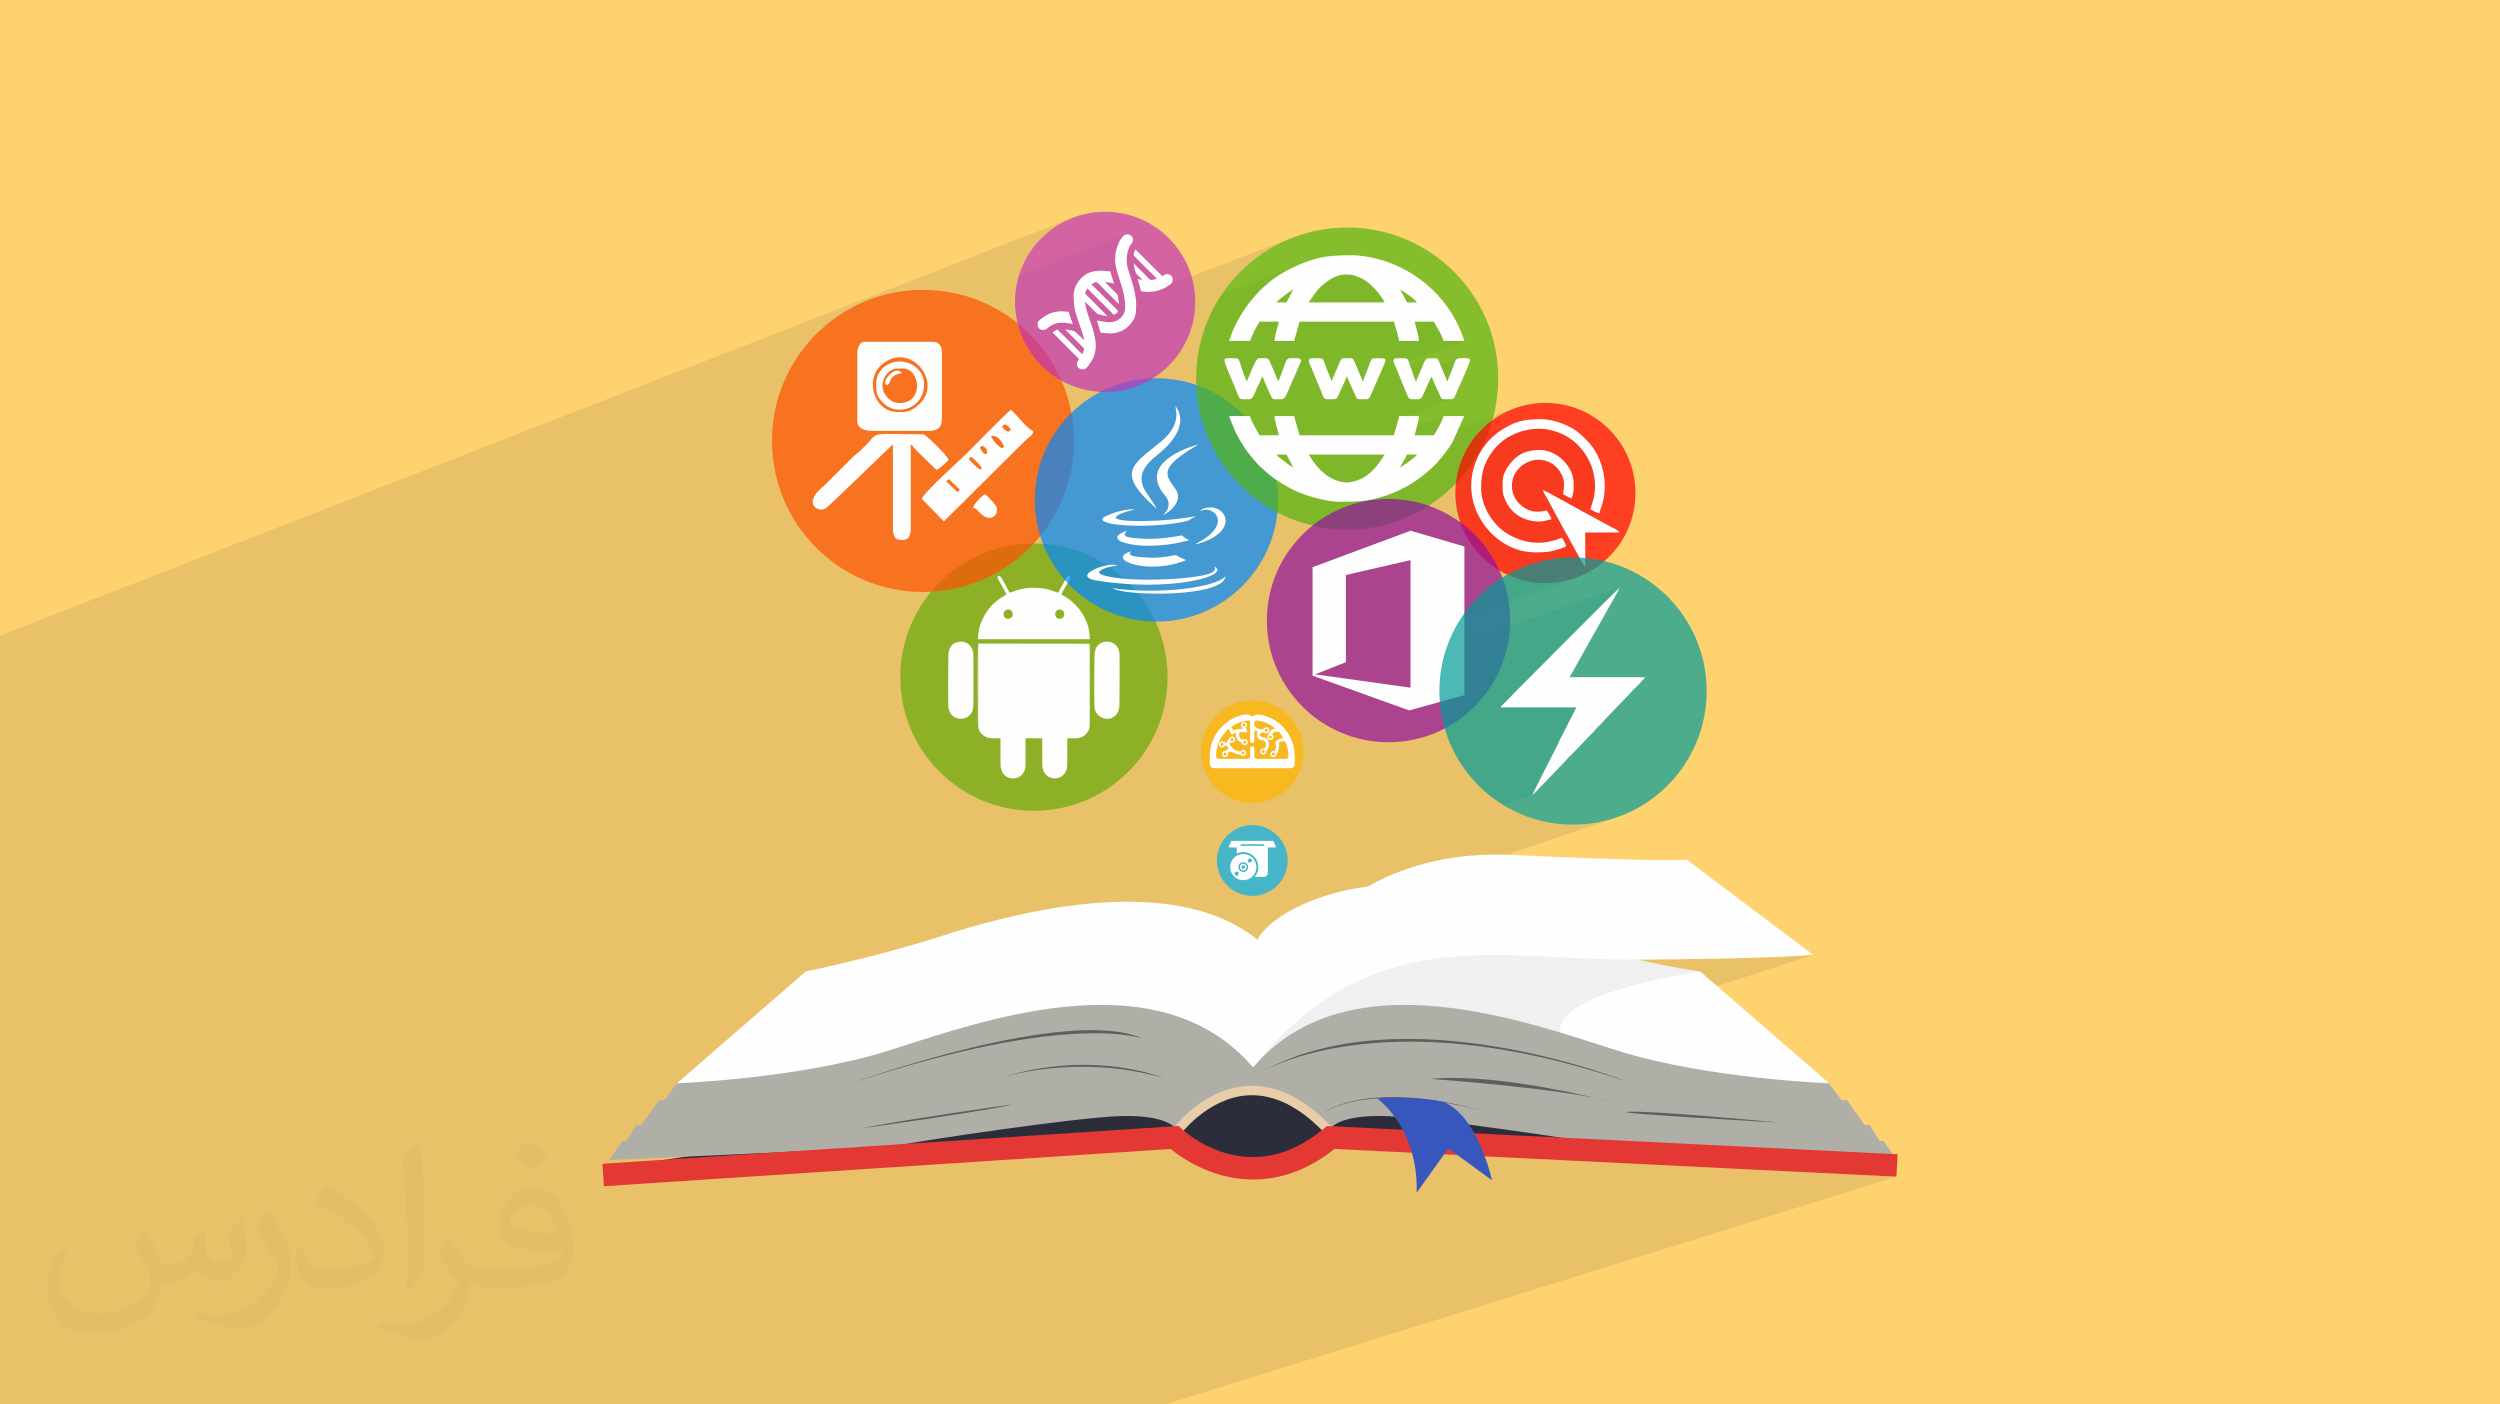
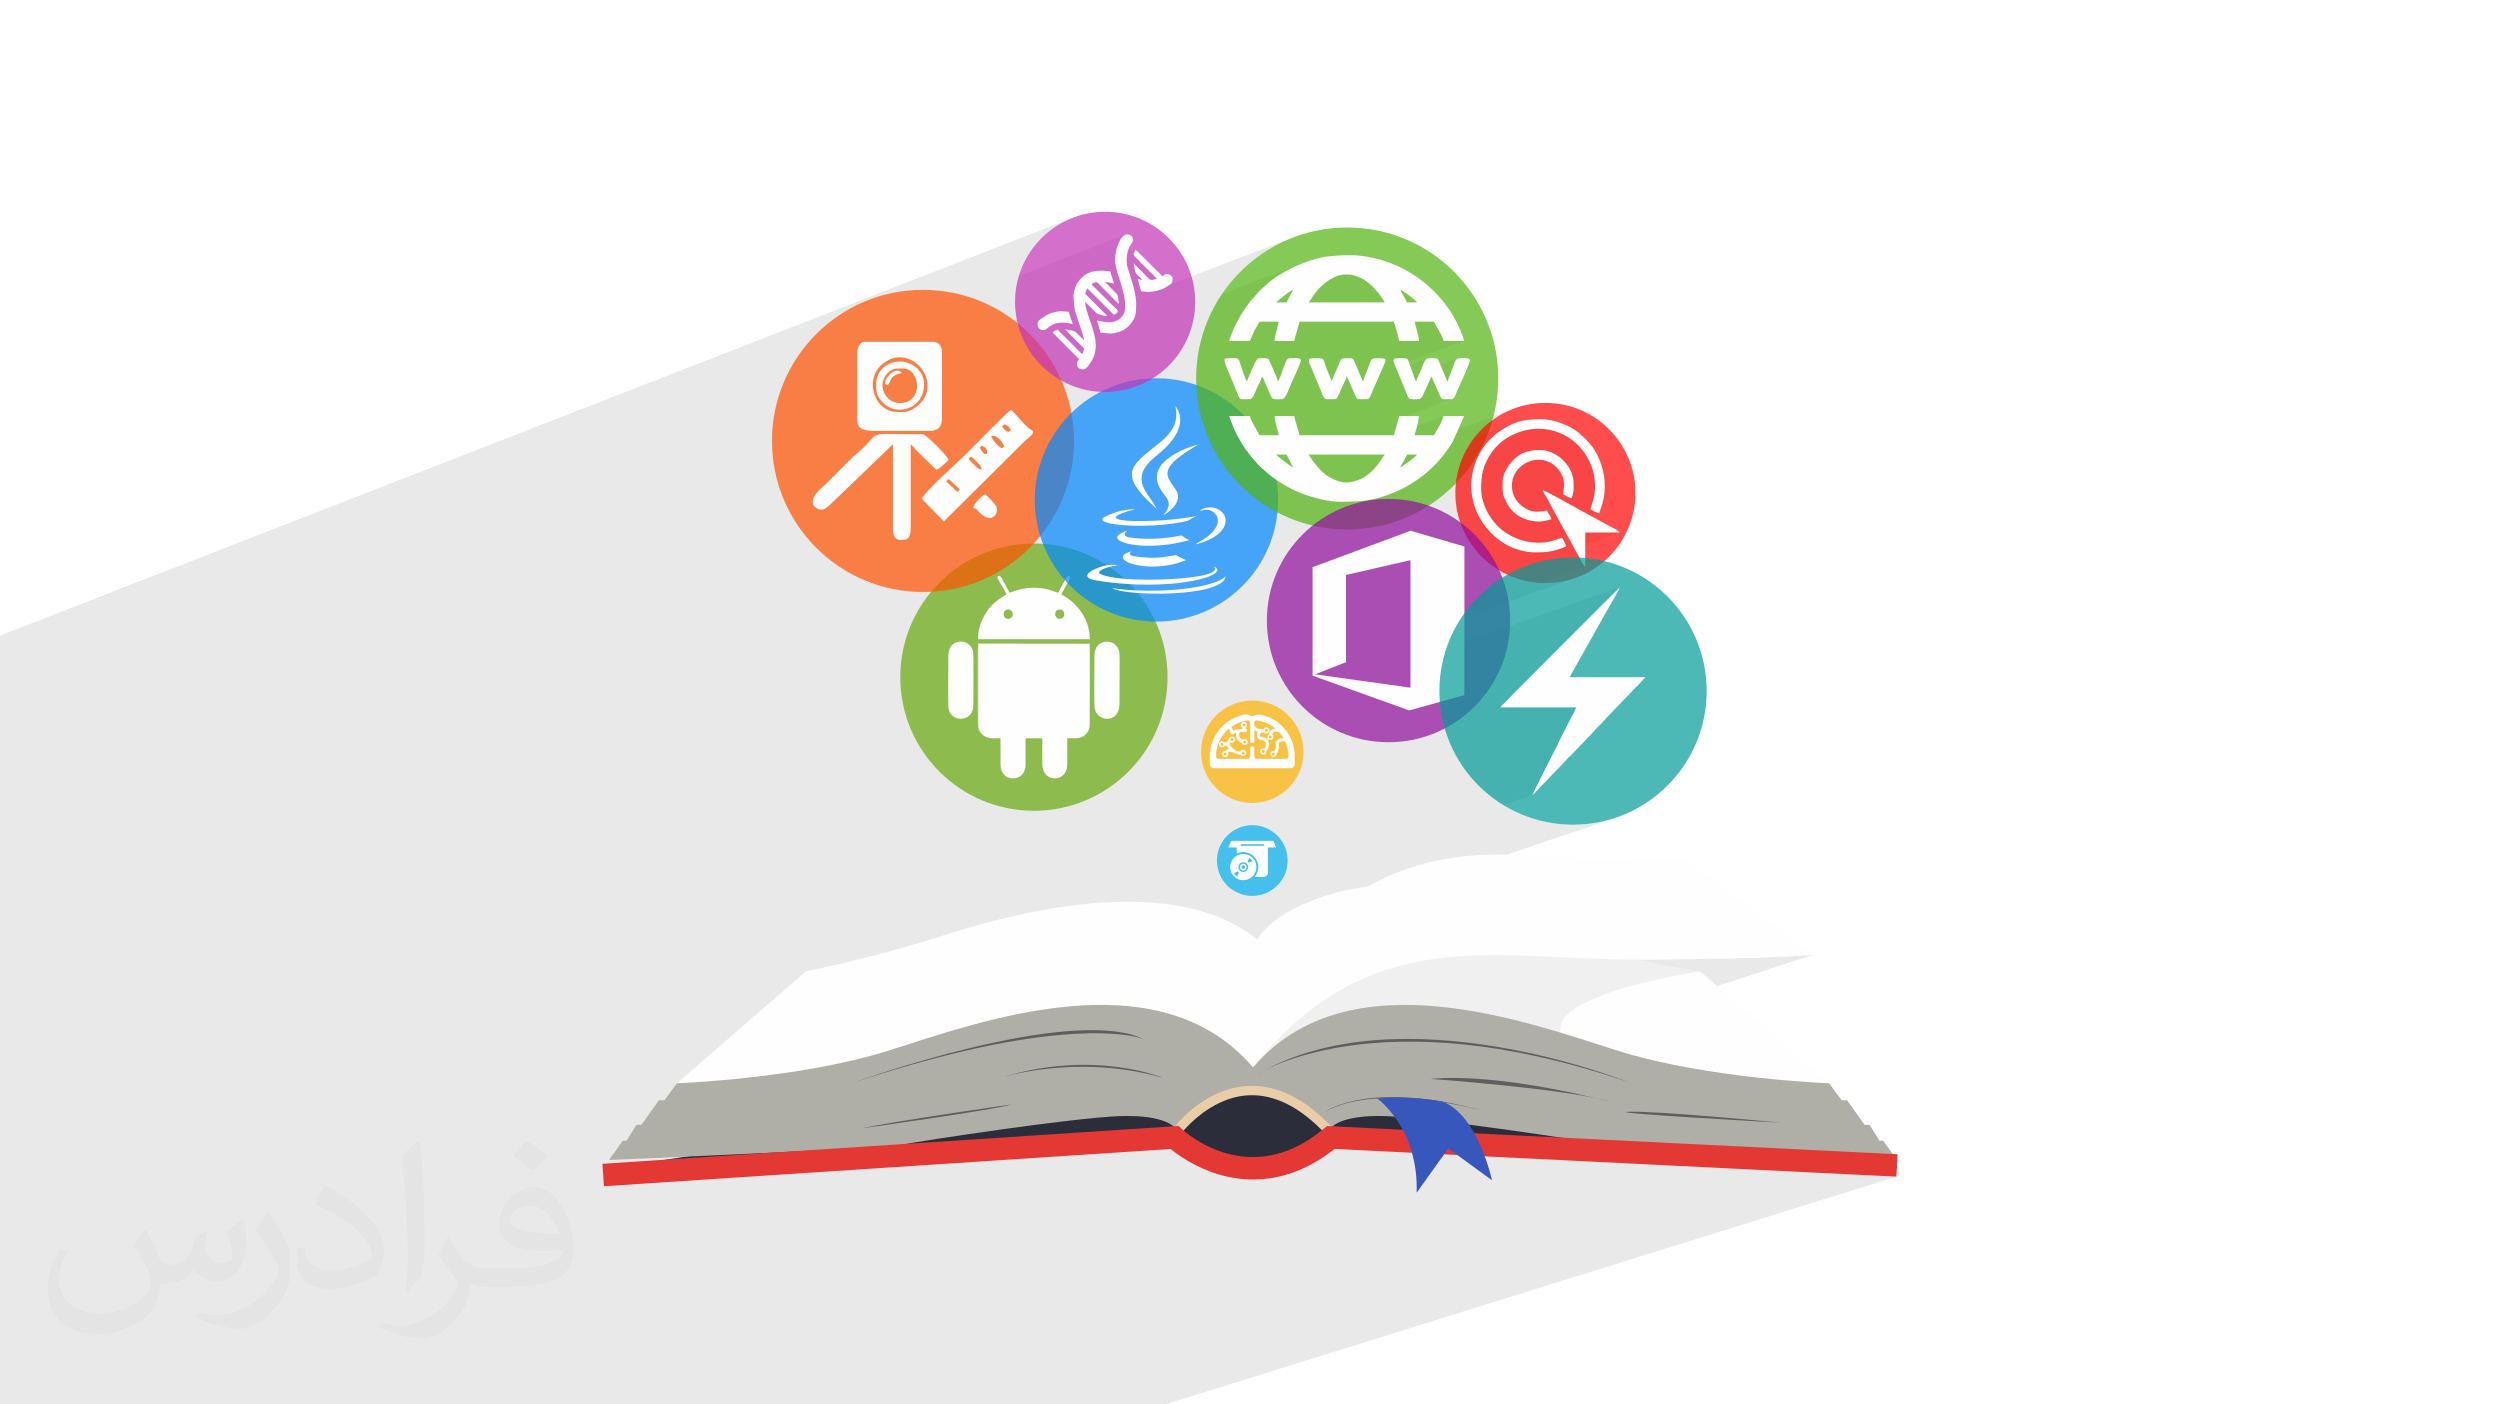
<svg xmlns="http://www.w3.org/2000/svg" xml:space="preserve" width="94.192mm" height="52.917mm" version="1.0" style="shape-rendering:geometricPrecision; text-rendering:geometricPrecision; image-rendering:optimizeQuality; fill-rule:evenodd; clip-rule:evenodd" viewBox="0 0 9404.92 5283.66">
  <defs>
    <style type="text/css">
   
    .fil14 {fill:#FEFEFE}
    .fil3 {fill:#2B2D3A;fill-rule:nonzero}
    .fil10 {fill:#3857BC;fill-rule:nonzero}
    .fil7 {fill:#5D5E5E;fill-rule:nonzero}
    .fil6 {fill:#AFAEA7;fill-rule:nonzero}
    .fil9 {fill:#E43834;fill-rule:nonzero}
    .fil8 {fill:#E9CDA8;fill-rule:nonzero}
    .fil4 {fill:#FEFEFE;fill-rule:nonzero}
    .fil2 {fill:#373435;fill-opacity:0.031}
    .fil1 {fill:#2B2A29;fill-opacity:0.102}
    .fil5 {fill:#8C8C8C;fill-rule:nonzero;fill-opacity:0.122}
    .fil16 {fill:#0088FF;fill-opacity:0.702}
    .fil21 {fill:#009C99;fill-opacity:0.702}
    .fil11 {fill:#00AFEF;fill-opacity:0.702}
    .fil18 {fill:#51B310;fill-opacity:0.702}
    .fil13 {fill:#67A80C;fill-opacity:0.702}
    .fil20 {fill:#920E9E;fill-opacity:0.702}
    .fil17 {fill:#C234B6;fill-opacity:0.702}
    .fil19 {fill:red;fill-opacity:0.702}
    .fil15 {fill:#FF5100;fill-opacity:0.702}
    .fil12 {fill:#FFB300;fill-opacity:0.702}
    .fil0 {fill:#FFD270}
   
  </style>
  </defs>
  <g id="Layer_x0020_1">
-     <polygon class="fil0" points="-0,0 9404.92,0 9404.92,5283.66 -0,5283.66 " />
    <polygon class="fil1" points="-0,4607.5 -0,4586.56 -0,4576.6 -0,4549.44 -0,4548.12 -0,4547.65 -0,4543.29 -0,4527.2 -0,4521.42 -0,4521.28 -0,4519.67 -0,4518.61 -0,4517.73 -0,4517.72 -0,4514.15 -0,4512.68 -0,4512.31 -0,4510.65 -0,4510.59 -0,4507.24 -0,4506.13 -0,4505.24 -0,4504.64 -0,4501.76 -0,4501.25 -0,4500.52 -0,4500.26 -0,4499.93 -0,4499.42 -0,4498.59 -0,4497.53 -0,4497.29 -0,4493.03 -0,4489.39 -0,4486.84 -0,4486.24 -0,4484.91 -0,4484.15 -0,4483.55 -0,4482.13 -0,4481.17 -0,4480.88 -0,4479.29 -0,4478.51 -0,4473.65 -0,4473.32 -0,4473.3 -0,4470.75 -0,4470.04 -0,4468.45 -0,4467.33 -0,4466.2 -0,4464.97 -0,4464.83 -0,4464.82 -0,4464.47 -0,4464.2 -0,4463.43 -0,4463.04 -0,4462.57 -0,4462.28 -0,4462.26 -0,4462.2 -0,4461.79 -0,4460.92 -0,4460.91 -0,4460.87 -0,4460.52 -0,4460.43 -0,4458.75 -0,4458.51 -0,4458.33 -0,4458.3 -0,4457.14 -0,4456.14 -0,4455.29 -0,4455.25 -0,4455.21 -0,4455.2 -0,4453.93 -0,4453.06 -0,4452.93 -0,4451.68 -0,4451.61 -0,4450.99 -0,4450.48 -0,4450.35 -0,4450.24 -0,4450.02 -0,4449.6 -0,4448.63 -0,4447.97 -0,4447.77 -0,4447.2 -0,4446.47 -0,4446.38 -0,4445.79 -0,4445.22 -0,4445.21 -0,4445.2 -0,4445.12 -0,4444.88 -0,4444.84 -0,4444.8 -0,4443.95 -0,4443.84 -0,4443.82 -0,4443.45 -0,4442.7 -0,4442.69 -0,4441.68 -0,4440.84 -0,4437.89 -0,4436.74 -0,4436.47 -0,4434.25 -0,4432.34 -0,4431.15 -0,4430.89 -0,4430.76 -0,4430.73 -0,4430.55 -0,4430.08 -0,4429.26 -0,4429.23 -0,4429.14 -0,4428.98 -0,4428.43 -0,4427.12 -0,4426.74 -0,4426.52 -0,4425.41 -0,4425.15 -0,4423.56 -0,4423.01 -0,4422.46 -0,4420.9 -0,4420.89 -0,4420.88 -0,4420.86 -0,4420.53 -0,4420.34 -0,4419.99 -0,4419.96 -0,4419.93 -0,4419.87 -0,4419.2 -0,4418.07 -0,4417.91 -0,4415.48 -0,4414.78 -0,4414.37 -0,4414.13 -0,4413.71 -0,4413.61 -0,4410.23 -0,4409.96 -0,4409.83 -0,4409.63 -0,4409.31 -0,4408.68 -0,4407.27 -0,4405.78 -0,4404.71 -0,4404.1 -0,4399.2 -0,4399.05 -0,4398.57 -0,4398.05 -0,4396.58 -0,4394.92 -0,4394.29 -0,4391.46 -0,4390.11 -0,4385.47 -0,4385.15 -0,4384.59 -0,4384.25 -0,4384.08 -0,4382.91 -0,4382 -0,4378.64 -0,4377.34 -0,4377.33 -0,4374.06 -0,4373.7 -0,4370.53 -0,4370.52 -0,4370.48 -0,4368.68 -0,4368.03 -0,4365.26 -0,4363.9 -0,4363.38 -0,4361.82 -0,4359.66 -0,4359.12 -0,4358.82 -0,4342.34 -0,4342.01 -0,4335.3 -0,4300.1 -0,4294.2 -0,4291.37 -0,4287.19 -0,4283.44 -0,4277.65 -0,4258.87 -0,4251.91 -0,4248.15 -0,4221.37 -0,4220.85 -0,4207.33 -0,4193.3 -0,4191.8 -0,4177.28 -0,4177.01 -0,4176.9 -0,4160.17 -0,4159.55 -0,4159.41 -0,4155.13 -0,4152.54 -0,4146.9 -0,4135.46 -0,4125.13 -0,4124.78 -0,4124.6 -0,4122.01 -0,4087.45 -0,4053.57 -0,4049.08 -0,4046.32 -0,4044.35 -0,4042.04 -0,4039.46 -0,4035.58 -0,4029.15 -0,4014.17 -0,4013.82 -0,4007.79 -0,4002.88 -0,4000.32 -0,3986.94 -0,3973.91 -0,3967.38 -0,3955.37 -0,3953.54 -0,3939.6 -0,3938.45 -0,3917.37 -0,3916.02 -0,3915.14 -0,3911.53 -0,3905.33 -0,3904.61 -0,3888.97 -0,3888.29 -0,3865.37 -0,3862.3 -0,3861.51 -0,3857.62 -0,3855.28 -0,3848.66 -0,3848.03 -0,3847.14 -0,3841.51 -0,3841.26 -0,3841.24 -0,3836.74 -0,3835.56 -0,3835.31 -0,3835.28 -0,3832.12 -0,3825.36 -0,3822.26 -0,3821.02 -0,3820.36 -0,3816.92 -0,3812.69 -0,3811.44 -0,3810.72 -0,3805.67 -0,3803.73 -0,3801.67 -0,3799.47 -0,3793.05 -0,3793.04 -0,3790.09 -0,3789.04 -0,3786.74 -0,3785.59 -0,3780.25 -0,3780.18 -0,3773.27 -0,3767.12 -0,3763.96 -0,3763.67 -0,3763.44 -0,3761.76 -0,3752.6 -0,3751.56 -0,3745.68 -0,3743.04 -0,3739.38 -0,3739.35 -0,3735.83 -0,3735.4 -0,3735.27 -0,3734.87 -0,3733.18 -0,3730.86 -0,3730.85 -0,3729.81 -0,3721.11 -0,3715.46 -0,3714.63 -0,3714.19 -0,3713.09 -0,3705.86 -0,3704.12 -0,3696.57 -0,3696.04 -0,3695.82 -0,3694.24 -0,3692.7 -0,3692.69 -0,3692.67 -0,3692.35 -0,3690.9 -0,3685.86 -0,3685.58 -0,3681.43 -0,3679.56 -0,3679.4 -0,3676.84 -0,3676.41 -0,3675.41 -0,3672.68 -0,3670.37 -0,3669.48 -0,3667.29 -0,3666.62 -0,3666.56 -0,3665.18 -0,3665.03 -0,3663.82 -0,3663.79 -0,3662.44 -0,3661.4 -0,3660.16 -0,3659.31 -0,3655.25 -0,3653.86 -0,3649.49 -0,3649.26 -0,3648.38 -0,3645.55 -0,3643.05 -0,3641.95 -0,3640.94 -0,3640.03 -0,3636.23 -0,3634.62 -0,3634.61 -0,3634.14 -0,3633.81 -0,3627.89 -0,3626.29 -0,3625.44 -0,3624.35 -0,3623.26 -0,3617.2 -0,3617.15 -0,3606.15 -0,3601.44 -0,3600.39 -0,3600.26 -0,3595.83 -0,3595.61 -0,3595.42 -0,3593 -0,3589.51 -0,3588.63 -0,3585.71 -0,3582.06 -0,3582.05 -0,3580.77 -0,3577.96 -0,3575.73 -0,3573.54 -0,3566.88 -0,3563.46 -0,3562.55 -0,3558.68 -0,3558.42 -0,3557.44 -0,3557.08 -0,3557.04 -0,3556.97 -0,3551.28 -0,3550.56 -0,3550.39 -0,3549.58 -0,3546.34 -0,3543.44 -0,3541.08 -0,3535.49 -0,3535.24 -0,3532.54 -0,3525.03 -0,3520.31 -0,3518.64 -0,3516.38 -0,3515.44 -0,3515.25 -0,3508.18 -0,3507.6 -0,3505.51 -0,3502.18 -0,3500.39 -0,3495.38 -0,3494 -0,3493.6 -0,3493.51 -0,3492.73 -0,3492.72 -0,3492.44 -0,3492.43 -0,3492.14 -0,3491.63 -0,3489.97 -0,3489.82 -0,3483.96 -0,3483.43 -0,3478.01 -0,3475.03 -0,3472.26 -0,3457.97 -0,3452.22 -0,3450.57 -0,3450.29 -0,3447.68 -0,3446.99 -0,3439.11 -0,3425.84 -0,3425.42 -0,3420.48 -0,3413.83 -0,3411.7 -0,3409.06 -0,3406.04 -0,3399.65 -0,3397.69 -0,3395.8 -0,3392.74 -0,3387.16 -0,3385.35 -0,3384.61 -0,3384.58 -0,3381.19 -0,3377.4 -0,3373.8 -0,3368.7 -0,3367.63 -0,3365.66 -0,3362.39 -0,3357.63 -0,3357.62 -0,3349.64 -0,3349.02 -0,3349.01 -0,3348.46 -0,3348.45 -0,3348.44 -0,3348.29 -0,3348.28 -0,3348.13 -0,3346.86 -0,3346.77 -0,3346.03 -0,3344.13 -0,3335.31 -0,3332.76 -0,3332.08 -0,3330.01 -0,3322.82 -0,3321 -0,3316.79 -0,3305.4 -0,3305 -0,3304.6 -0,3303.34 -0,3302.38 -0,3300.81 -0,3300 -0,3299.62 -0,3298.36 -0,3290.03 -0,3286.17 -0,3277.22 -0,3276.48 -0,3275.29 -0,3275.08 -0,3268.89 -0,3264.74 -0,3258.56 -0,3252.14 -0,3249.37 -0,3245.39 -0,3238.25 -0,3237.51 -0,3232.86 -0,3231.46 -0,3226.08 -0,3203.56 -0,3200.01 -0,3197.21 -0,3195.9 -0,3195.68 -0,3192.91 -0,3191.41 -0,3189.28 -0,3186.1 -0,3177.36 -0,3177.35 -0,3169.07 -0,3168.55 -0,3167.65 -0,3167.61 -0,3159.25 -0,3151.74 -0,3147.54 -0,3147.53 -0,3143.14 -0,3140.69 -0,3128.17 -0,3127.87 -0,3127.65 -0,3120 -0,3118.55 -0,3118.37 -0,3116.59 -0,3115.18 -0,3114.31 -0,3105.74 -0,3105.64 -0,3099.11 -0,3097.9 -0,3094.14 -0,3093.9 -0,3091.23 -0,3087.12 -0,3085.89 -0,3085.33 -0,3083.37 -0,3079.51 -0,3075.17 -0,3074.39 -0,3073.29 -0,3073.28 -0,3069.62 -0,3067.95 -0,3065.74 -0,3056.56 -0,3055.79 -0,3054.71 -0,3049.03 -0,3044.05 -0,3043.31 -0,3043.3 -0,3034.49 -0,3028.44 -0,3027.48 -0,3024.54 -0,3002.52 -0,3000.2 -0,2981.51 -0,2976.6 -0,2971.28 -0,2969.48 -0,2965.88 -0,2958.03 -0,2952.08 -0,2950.35 -0,2946.45 -0,2945.54 -0,2944.5 -0,2939.5 -0,2936.82 -0,2935.23 -0,2933.9 -0,2920.68 -0,2916.21 -0,2896.42 -0,2890.73 -0,2883.38 -0,2883.37 -0,2881.33 -0,2868.08 -0,2857.09 -0,2852.81 -0,2849.27 -0,2847.53 -0,2845.66 -0,2838.42 -0,2835.06 -0,2822.11 -0,2813.96 -0,2810.33 -0,2799.44 -0,2792.09 -0,2790.75 -0,2786.59 -0,2784.5 -0,2783.62 -0,2781.12 -0,2777.23 -0,2772.15 -0,2769.67 -0,2764.04 -0,2763.91 -0,2761.99 -0,2760.9 -0,2756.76 -0,2755.58 -0,2754.15 -0,2745.91 -0,2745.87 -0,2744.84 -0,2740.3 -0,2740.1 -0,2739.99 -0,2738.32 -0,2728.72 -0,2718.05 -0,2717.7 -0,2716.35 -0,2716.12 -0,2715.49 -0,2714.87 -0,2713.67 -0,2705.57 -0,2705.56 -0,2705.08 -0,2703.42 -0,2703.24 -0,2702.56 -0,2702.26 -0,2696.42 -0,2696.27 -0,2695.77 -0,2692.39 -0,2690.7 -0,2688.86 -0,2684.53 -0,2683.06 -0,2683.05 -0,2680.31 -0,2677.02 -0,2673.85 -0,2673.19 -0,2665.39 -0,2660.13 -0,2659.87 -0,2658.01 -0,2654.95 -0,2648.62 -0,2647.4 -0,2642.33 -0,2640.65 -0,2639.31 -0,2637.18 -0,2632.3 -0,2626.9 -0,2607.7 -0,2605.68 -0,2603.15 -0,2603.14 -0,2586.68 -0,2574.4 -0,2549.46 -0,2542.81 -0,2541.89 -0,2522.62 -0,2521.61 -0,2400.62 -0,2391.16 4040.98,817.23 4025.59,823.3 4010.58,830.09 3995.96,837.58 3981.77,845.75 3968.01,854.58 3954.72,864.03 3941.92,874.1 3929.62,884.75 3917.84,895.97 3906.62,907.76 3895.96,920.06 3885.9,932.86 3876.44,946.15 3867.61,959.91 3859.45,974.1 3851.96,988.71 3845.17,1003.72 3839.1,1019.12 3833.77,1034.85 3832.9,1037.9 4234.34,882.5 4239.89,881.45 4244.79,881.85 4249.16,883.02 4252.95,884.88 4256.14,887.36 4258.68,890.35 4260.55,893.82 4261.7,897.65 4262.09,901.78 4261.72,906.15 4260.69,909.76 4259.09,912.97 4257.04,916.11 4254.62,919.53 4251.94,923.55 4249.11,928.53 4246.23,934.8 4243.54,942.67 4241.79,949.75 4271.6,938.25 4370.94,1037.07 4384.75,1031.78 4387.33,1031.19 4390.22,1030.98 4394.48,1031.38 4398.47,1032.51 4402.11,1034.29 4405.28,1036.66 4407.92,1039.52 4409.91,1042.79 4411.18,1046.4 4411.62,1050.26 4411.41,1054.63 4410.76,1058.32 4409.68,1061.44 4408.16,1064.16 4406.16,1066.6 4403.7,1068.87 4401.3,1070.72 4872.7,890.26 4846.9,900.43 4821.73,911.8 4797.23,924.33 4773.42,938.01 4750.37,952.78 4728.09,968.6 4706.62,985.47 4686.01,1003.31 4666.28,1022.11 4647.45,1041.83 4629.59,1062.44 4612.73,1083.9 4597.12,1105.84 4906.68,987.9 4923.31,981.91 4939.78,976.62 4955.96,972.11 4971.68,968.43 4986.84,965.67 5001.27,963.87 5008.43,963.28 5015.44,962.69 5022.32,962.14 5029.08,961.62 5035.7,961.15 5042.21,960.75 5048.61,960.42 5054.86,960.18 5054.89,960.17 5092.41,960.17 5101.56,960.68 5110.8,961.41 5120.2,962.4 5129.79,963.63 5139.63,965.13 5149.77,966.89 5160.26,968.93 5171.14,971.26 5184.79,974.66 5198.31,978.47 5211.67,982.68 5224.88,987.3 5237.93,992.3 5250.79,997.68 5263.48,1003.43 5275.97,1009.55 5288.27,1016.04 5300.37,1022.88 5312.24,1030.06 5323.88,1037.59 5335.29,1045.45 5346.47,1053.63 5357.39,1062.14 5368.06,1070.96 5378.46,1080.08 5388.58,1089.5 5398.42,1099.22 5407.96,1109.22 5417.21,1119.5 5426.15,1130.04 5434.76,1140.85 5443.05,1151.93 5451.01,1163.25 5458.62,1174.81 5465.89,1186.61 5472.78,1198.65 5479.31,1210.9 5485.48,1223.36 5491.25,1236.04 5496.62,1248.92 5498.24,1252.96 5499.88,1257.14 5501.52,1261.39 5503.12,1265.69 5504.64,1270 5506.01,1274.25 5507.23,1278.42 5508.24,1282.47 5299.39,1360.21 5300.33,1362.65 5303.77,1373.13 5369.68,1348.62 5374.29,1347.72 5386.14,1347.64 5394.89,1347.6 5401.16,1347.92 5405.54,1348.91 5408.59,1350.89 5410.93,1354.19 5413.12,1359.1 5415.77,1365.95 5418.66,1372.78 5483.84,1348.58 5488.43,1347.72 5494.84,1347.59 5501.71,1347.35 5508.64,1347.2 5515.21,1347.36 5521.03,1348.02 5525.69,1349.39 5528.79,1351.69 5529.91,1355.12 5529.45,1358.22 5528.16,1362.86 5526.12,1368.8 5523.47,1375.85 5520.29,1383.8 5516.7,1392.43 5512.8,1401.56 5508.71,1410.96 5504.52,1420.44 5500.34,1429.78 5496.29,1438.77 5492.46,1447.22 5488.97,1454.91 5485.91,1461.63 5483.41,1467.19 5481.56,1471.36 5479.06,1477.44 5476.79,1483.13 5474.6,1488.29 5472.35,1492.8 5469.85,1496.52 5466.95,1499.34 5463.52,1501.13 5289.95,1565.15 5338.09,1565.14 5337.56,1572.23 5336.12,1580.88 5334.02,1590.58 5331.49,1600.84 5331.29,1601.59 5430.3,1565.15 5508.24,1565.14 5486.64,1613.57 5697.17,1536.33 5681.8,1542.4 5666.79,1549.19 5652.19,1556.68 5638,1564.85 5624.27,1573.68 5610.99,1583.13 5598.19,1593.2 5585.9,1603.85 5574.14,1615.07 5562.93,1626.86 5552.28,1639.16 5546.16,1646.96 5702.29,1589.82 5711.27,1586.88 5720.47,1584.34 5729.96,1582.22 5739.81,1580.48 5750.1,1579.1 5760.92,1578.06 5772.33,1577.35 5784.4,1576.93 5797.23,1576.8 5806.69,1577.09 5816.39,1577.95 5826.29,1579.34 5836.28,1581.22 5846.32,1583.55 5856.34,1586.3 5866.27,1589.43 5876.02,1592.92 5885.56,1596.7 5894.8,1600.77 5903.67,1605.07 5912.11,1609.56 5920.04,1614.23 5927.41,1619.02 5934.14,1623.9 5940.16,1628.84 5950.87,1638.41 5960.87,1647.69 5970.2,1656.94 5978.96,1666.46 5987.22,1676.5 5995.03,1687.36 6002.48,1699.29 6009.64,1712.59 6013.98,1721.74 6017.97,1731.09 6021.59,1740.59 6024.87,1750.25 6027.77,1760.05 6030.3,1769.95 6032.45,1779.97 6034.2,1790.05 6035.57,1800.21 6036.53,1810.43 6037.07,1820.67 6037.2,1830.95 6036.91,1841.21 6036.18,1851.48 6035.02,1861.7 6033.42,1871.89 6031.16,1883.03 6028.8,1892.5 6026.41,1900.61 6024.04,1907.65 6021.76,1913.93 6019.67,1919.77 6017.8,1925.46 6016.24,1931.33 5986.73,1941.9 6059.85,1981.76 6063.47,1983.68 6067.97,1985.85 6072.99,1988.27 6078.14,1990.92 6083.07,1993.76 6087.4,1996.81 6090.8,2000.03 6092.87,2003.43 5963.68,2049.52 5963.68,2132.61 5963.67,2132.62 5793.73,2193.01 5796.2,2193.2 5813.63,2193.64 5831.08,2193.2 5848.31,2191.89 5865.27,2189.72 5881.98,2186.75 5898.37,2182.96 5914.47,2178.38 5930.21,2173.05 5509.02,2322.53 5509.02,2415.19 6093.39,2208.71 6094.71,2210.55 6092.91,2211.19 6091.8,2214.33 6089.4,2219.43 6086.25,2225.42 6082.67,2231.88 6078.98,2238.35 6075.49,2244.42 6072.54,2249.65 6070.42,2253.61 6068.91,2256.28 6067.36,2258.96 6065.8,2261.64 6064.21,2264.3 6062.62,2266.98 6061.05,2269.65 6059.51,2272.33 6058,2275.01 5904.77,2547.64 6189.81,2547.64 6163.39,2576.44 6160.17,2579.6 6156.73,2582.92 6153.16,2586.34 6149.56,2589.85 6146.02,2593.36 6142.62,2596.87 6139.5,2600.31 6136.71,2603.65 6042.92,2701.4 6041.98,2702.35 6041.11,2703.22 6040.31,2704.05 6039.53,2704.87 6038.76,2705.69 6037.99,2706.56 6037.18,2707.5 6036.32,2708.53 6032.33,2713.32 6028.42,2717.68 6024.56,2721.72 6020.68,2725.6 6016.71,2729.44 6012.63,2733.38 6008.35,2737.55 6003.83,2742.08 6002.77,2743.26 6001.95,2744.25 6001.27,2745.1 6000.69,2745.91 6000.12,2746.71 5999.48,2747.57 5998.72,2748.56 5997.75,2749.74 5925.1,2825.56 5921.85,2829.11 5918.5,2832.6 5915.05,2836.07 5911.53,2839.5 5907.98,2842.91 5904.41,2846.29 5900.86,2849.67 5897.36,2853.04 5895.58,2854.97 5893.97,2856.8 5892.46,2858.58 5890.99,2860.34 5889.51,2862.11 5887.97,2863.92 5886.29,2865.82 5884.42,2867.84 5830.79,2923.05 5828.95,2924.88 5827.34,2926.61 5825.88,2928.29 5824.52,2929.92 5823.18,2931.56 5821.81,2933.24 5820.31,2934.97 5818.64,2936.79 5815.19,2940.22 5811.75,2943.56 5808.35,2946.86 5804.97,2950.13 5801.61,2953.41 5798.28,2956.7 5794.98,2960.05 5791.69,2963.47 5778.75,2978 5777.01,2979.77 5775.35,2981.51 5773.73,2983.19 5772.12,2984.84 5770.49,2986.42 5768.84,2987.92 5767.11,2989.34 5765.28,2990.68 5655.07,3028.41 5657.02,3029.65 5678.07,3041.75 5699.75,3052.86 5722.02,3062.92 5744.85,3071.93 5768.21,3079.83 5792.07,3086.61 5816.39,3092.22 5841.15,3096.64 5866.31,3099.84 5891.84,3101.77 5917.71,3102.43 5943.58,3101.77 5969.11,3099.84 5994.28,3096.64 6019.03,3092.22 6043.35,3086.61 6067.2,3079.83 6090.57,3071.93 4997.21,3442.72 4990.04,3449.15 4969.75,3468.64 4951.18,3487.73 4934.3,3506.23 4919.07,3523.99 4905.45,3540.85 4893.42,3556.64 4882.94,3571.18 4873.96,3584.32 4866.46,3595.91 4860.4,3605.74 4856.57,3612.3 5151.23,3512.97 5183.82,3502.39 5217.63,3494.15 5252.68,3488.47 5288.96,3485.5 5307.17,3484.87 5325.79,3484.52 5344.81,3484.43 5364.21,3484.59 5383.97,3485.01 5404.06,3485.67 5424.47,3486.56 5445.17,3487.68 5466.12,3489.01 5487.34,3490.55 5508.78,3492.28 5530.43,3494.21 5552.25,3496.32 5574.23,3498.6 5596.36,3501.06 5618.6,3503.67 5640.93,3506.43 5663.34,3509.33 5685.79,3512.36 5708.28,3515.53 5730.77,3518.81 5753.25,3522.2 5775.7,3525.68 5798.08,3529.27 5820.38,3532.93 5842.58,3536.68 5864.66,3540.49 5886.59,3544.35 5908.35,3548.28 5929.92,3552.24 5951.28,3556.25 5972.41,3560.27 5993.62,3566.54 6014.6,3572.56 6035.36,3578.34 6055.84,3583.89 6076.03,3589.21 6095.88,3594.28 6115.37,3599.13 6134.46,3603.76 6153.14,3608.17 6160.88,3609.94 6161.03,3609.94 6209.34,3609.62 6255.39,3609.22 6299.2,3608.76 6340.86,3608.25 6380.39,3607.69 6417.84,3607.08 6453.27,3606.44 6486.72,3605.76 6518.23,3605.04 6547.87,3604.31 6575.66,3603.55 6601.69,3602.78 6625.96,3602 6648.54,3601.21 6669.48,3600.42 6688.83,3599.64 6706.65,3598.86 6722.95,3598.1 6737.81,3597.36 6751.26,3596.64 6763.37,3595.96 6774.16,3595.3 6783.71,3594.69 6792.04,3594.12 6799.21,3593.59 6805.27,3593.12 6810.27,3592.71 6814.24,3592.36 6817.26,3592.09 6819.35,3591.88 6820.56,3591.75 6820.96,3591.71 5876.18,3900.3 5880.3,3909.18 5892.65,3926.13 5910.06,3943.6 5802.77,3978.55 5874.61,3995.76 5956.26,4017.8 6040.81,4043.15 6128.27,4071.99 6107.16,4078.79 6774.23,4109.12 6880.9,4075.15 6880.92,4075.15 6774.25,4109.12 6910.49,4115.31 6599.34,4214.14 6608.38,4214.96 6626.24,4216.6 6642.57,4218.09 6657.23,4219.46 6670.05,4220.66 6680.89,4221.68 6689.58,4222.51 6695.98,4223.12 6699.94,4223.5 6701.28,4223.63 6370.39,4328.5 6414.12,4330.75 6462.62,4333.19 6512.01,4335.63 6561.91,4338.04 6611.97,4340.44 6661.81,4342.79 6711.08,4345.07 6759.41,4347.3 6806.44,4349.44 6851.8,4351.48 6895.12,4353.42 6936.04,4355.24 6974.21,4356.91 7009.25,4358.45 7040.8,4359.82 7068.5,4361.02 7091.97,4362.03 7110.86,4362.83 7124.81,4363.42 7133.45,4363.79 7136.41,4363.91 6963.08,4418.07 7134.28,4426.52 4381.92,5283.66 4192.5,5283.66 4157.27,5283.66 3356.65,5283.66 3232.04,5283.66 3085.67,5283.66 3085.65,5283.66 2969.54,5283.66 2969.53,5283.66 2838.32,5283.66 2693.4,5283.66 2686.75,5283.66 2517.86,5283.66 2456.28,5283.66 2370.33,5283.66 2186.97,5283.66 2168.04,5283.66 2087.88,5283.66 2055.06,5283.66 1996.44,5283.66 1929.74,5283.66 1917.91,5283.66 1907.89,5283.66 1906.47,5283.66 1887.41,5283.66 1887.4,5283.66 1879.16,5283.66 1842.7,5283.66 1814.36,5283.66 1795.89,5283.66 1795.47,5283.66 1777.04,5283.66 1775.97,5283.66 1654.68,5283.66 1640.77,5283.66 1632.31,5283.66 1615,5283.66 1596.97,5283.66 1591.24,5283.66 1469.9,5283.66 1427.4,5283.66 1355.78,5283.66 1336.36,5283.66 1298.9,5283.66 1260.32,5283.66 1137.24,5283.66 1122.75,5283.66 1122.71,5283.66 1087.16,5283.66 1079.79,5283.66 1061.5,5283.66 1030.71,5283.66 972.68,5283.66 933.05,5283.66 931.04,5283.66 916.94,5283.66 883.4,5283.66 883.31,5283.66 883.3,5283.66 777.08,5283.66 678.59,5283.66 610.48,5283.66 463.86,5283.66 424.85,5283.66 326.51,5283.66 199.06,5283.66 147.93,5283.66 103.9,5283.66 -0,5283.66 -0,5266.61 -0,5258.45 -0,5258.43 -0,5249.32 -0,5229.12 -0,5229.11 -0,5168.09 -0,5168.08 -0,5160.18 -0,5159.85 -0,5146.41 -0,5140.72 -0,5138.91 -0,5137.41 -0,5112.05 -0,5092.79 -0,5088.06 -0,5070.19 -0,5067.2 -0,5053.76 -0,5047.64 -0,4993.46 -0,4993.32 -0,4988.39 -0,4986.58 -0,4981.4 -0,4964.17 -0,4956.88 -0,4947.75 -0,4947.68 -0,4947.67 -0,4931.98 -0,4930.14 -0,4926.38 -0,4923.33 -0,4921.13 -0,4918.97 -0,4918.79 -0,4904.57 -0,4895.68 -0,4890.1 -0,4888.7 -0,4883.47 -0,4880.87 -0,4880.76 -0,4878.89 -0,4877.33 -0,4869.23 -0,4865.89 -0,4865.13 -0,4864.58 -0,4864.49 -0,4862.93 -0,4858.68 -0,4856.64 -0,4853.08 -0,4849.69 -0,4846.16 -0,4841.6 -0,4840.23 -0,4832.21 -0,4826.48 -0,4825.15 -0,4824.62 -0,4822.97 -0,4822.19 -0,4818.78 -0,4816.88 -0,4816.46 -0,4816.29 -0,4815.82 -0,4813.78 -0,4793.9 -0,4793.67 -0,4789.3 -0,4788.72 -0,4783.59 -0,4783.58 -0,4766.17 -0,4766.14 -0,4730.57 -0,4729.42 -0,4714.42 -0,4706.49 -0,4696.8 -0,4670.04 -0,4659.68 -0,4638.57 -0,4613.93 " />
    <path class="fil2" d="M548.54 4627.69c17.95,27.21 29.6,53.36 40.96,82.43 8.45,16.91 12.93,48.09 52.57,48.09 11.61,0 28.28,-3.42 43.06,-11.61 16.63,-8.73 29.32,-21.94 35.94,-42l15.85 -53.36 38.57 -19.02 2.64 2.64c-5.27,20.09 -6.59,39.36 -6.59,54.43 0,44.63 38.57,61.56 69.22,61.56 17.95,0 34.09,-8.73 34.09,-25.11 0,-21.13 -8.98,-57.06 -20.62,-89.29 17.95,-17.95 35.94,-35.94 56.53,-50.47l3.17 1.6c8.98,38.04 14,75.56 14,100.66 0,24.57 -10.83,51.79 -19.81,69.49 -18.49,34.87 -51.25,62.62 -90.87,62.62 -30.1,0 -63.65,-15.07 -86.66,-43.06l-1.32 0c-21.66,26.96 -55.22,51.25 -108.86,51.25l-16.63 0c-2.64,35.41 -10.29,60.49 -21.94,82.95 -31.95,62.34 -126.81,106.47 -216.1,106.47 -124.17,0 -186.51,-71.59 -186.51,-166.96 0,-58.91 19.27,-113.6 48.88,-152.42l24.29 10.04c-18.49,35.41 -30.91,68.68 -30.91,101.45 0,89.29 72.66,131.83 156.4,131.83 77.68,0 173.83,-49.41 191.28,-106.72 -6.59,-62.62 -30.1,-91.93 -66.04,-148.99 10.83,-19.02 24.83,-38.04 42.28,-58.38l3.17 0 0 0 0 0 -0.02 -0.09zm1432.13 -336.04c26.15,16.39 51.79,35.66 76.87,57.85 -14,19.81 -31.45,37.79 -53.11,53.64 -25.11,-20.34 -50.19,-37.79 -75.84,-56.27 17.42,-19.55 34.62,-38.29 52.04,-55.22l0 0 0 0 0 0 0 0 0 0 0.03 0zm13.47 244.11c-42.28,0 -76.87,27.75 -76.87,48.34 0,44.13 84.53,57.85 185.72,57.31 -12.68,-51.79 -57.06,-105.68 -108.86,-105.68l0.01 0.03zm-94.86 236.19c54.96,0 103.04,-1.6 139.74,-10.83 40.96,-10.29 75.56,-30.91 75.56,-45.17 0,-3.7 0,-8.19 -1.32,-11.89 -22.98,2.11 -49.41,2.11 -72.38,2.11 -74.49,0 -131.55,-16.91 -154.02,-58.66 -5.55,-11.61 -9.51,-24.57 -9.51,-39.36 0,-40.43 17.42,-79.79 48.09,-107 25.61,-22.45 53.89,-36.44 82.67,-36.44 52.04,0 93.51,41.75 122.57,107.54 15.85,35.94 26.68,77.4 26.68,129.72 0,34.87 -9.51,64.19 -31.17,85.85 -40.43,39.11 -114.92,53.89 -229.04,53.89l-51.79 0 0 0 -13.47 0c-28.28,0 -48.62,-5.02 -64.72,-17.42l-2.64 0c0.79,6.59 1.32,12.93 1.32,19.02 0,25.61 -8.45,58.38 -25.61,84.53 -50.72,75.3 -105.68,108.04 -153.24,108.04 -48.09,0 -107,-18.49 -160.11,-42.54l9.51 -18.49c17.17,7.13 40.96,11.89 73.7,11.89 85.85,0 198.66,-82.43 212.66,-163 -3.17,-6.59 -8.98,-15.32 -17.17,-24.57 -25.11,-29.85 -40.96,-54.68 -55.75,-80.83 12.68,-25.11 24.29,-45.17 35.13,-63.4l4.49 -0.53c36.72,74.77 69.99,117.55 144.23,117.55l11.61 0 0 0 53.89 0 0 0 0 0 0 0 0 0 0 0 0.09 0.01zm-371.98 79c6.34,-34.34 6.87,-72.91 6.87,-108.86l0 -53.36c0,-99.6 -12.68,-244.36 -22.98,-338.68 17.95,-19.27 43.06,-42 62.87,-57.31l5.81 1.6c13.47,118.62 16.63,256 16.63,383.06 0,33.3 -1.32,65.79 -4.49,89.55 -1.85,30.1 -19.27,52.83 -56.53,87.7l-8.19 -3.7zm-382.8 -157.19c1.85,46.77 24.83,83.49 105.15,83.49 49.93,0 92.19,-12.93 138.96,-35.13 8.45,-3.7 12.93,-8.73 12.93,-12.93 0,-29.32 -22.45,-68.15 -60.23,-103.55 -36.72,-33.3 -85.34,-62.62 -130.76,-82.18 -15.6,-6.59 -20.62,-13.47 -20.62,-20.09 0,-13.47 17.95,-41.75 32.77,-62.09l5.02 -0.53c52.04,27.21 110.17,67.64 153.24,112.53 39.11,41.47 63.4,83.49 63.4,129.19 0,33.81 -10.29,65.51 -26.96,95.11 -57.06,28.79 -117.83,50.72 -178.06,50.72 -73.17,0 -123.1,-34.34 -123.1,-114.92 0,-8.73 0,-22.19 3.17,-39.64l25.11 0 0 0 0 0 0 0 0 0 0 0 -0.02 0zm-132.37 -132.9l45.45 73.45c16.63,27.21 32.23,56.81 32.23,103.55l0 59.7c0,48.34 -30.91,100.13 -80.83,151.38 -39.11,34.62 -73.7,49.41 -105.68,49.41 -47.55,0 -101.98,-14.79 -164.85,-41.75l7.13 -18.49c19.81,5.27 42.79,9.77 71.06,9.77 90.36,-0.53 182.8,-66.57 225.08,-147.15 5.02,-9.26 6.87,-17.95 6.87,-24.04 0,-9.26 -5.02,-19.55 -8.98,-28.79 -22.98,-43.31 -48.62,-82.95 -76.87,-119.68 14.79,-23.25 29.6,-45.7 45.7,-67.9l3.7 0.53 0 0 0 0 0 0 0 0 0 0 -0.02 0.01z" />
    <path class="fil3" d="M2269.07 4399.84l2444.75 -384.39 2385.58 348.46 -2113.47 -80.84c0,0 -82.68,142.13 -272.11,118.62 -189.42,-23.77 -295.35,-143.18 -295.35,-143.18l-2149.4 141.34 0 -0.01z" />
    <path class="fil4" d="M6880.92 4075.15l-484.78 -420.58c0,0 -465.75,-61.82 -791.76,-243.31 -325.74,-181.5 -787.53,-33.02 -874.19,123.64 -329.96,-267.88 -948.41,-90.61 -1191.74,-12.42 -243.31,78.46 -507.23,132.09 -507.23,132.09l-484.52 420.58 22.72 40.16 2144.37 -99.86 2196.68 99.86 -29.59 -40.16 0.02 0z" />
    <path class="fil5" d="M4713.83 4015.45c0,0 181.5,-513.57 575.13,-529.95 191.8,-8.19 459.41,31.7 683.45,74.77 227.2,68.16 423.75,94.32 423.75,94.32 0,0 -699.82,99.86 -486.09,289.01l-1196.22 71.86 -0.01 -0.01z" />
    <path class="fil6" d="M7084.87 4291.52l-14.26 0 -37.25 -59.71 -18.49 0 -66.05 -92.73 -20.61 0 -47.29 -63.93c0,0 -455.72,-16.38 -792.02,-121.53 -336.04,-105.41 -1014.2,-360.87 -1375.08,61.82 -360.87,-422.69 -1039.3,-167.23 -1375.34,-61.82 -336.04,105.14 -791.76,121.53 -791.76,121.53l-47.29 63.93 -20.6 0 -66.05 92.73 -18.75 0 -36.98 59.71 -14.53 0 -51.51 72.39c0,0 1031.11,-43.32 1103.23,-57.85 72.12,-14.53 641.17,-100.92 818.44,-107.26 177.27,-6.08 208.44,45.44 208.44,45.44l291.4 -143.98 294.03 143.98c0,0 30.91,-51.51 208.17,-45.44 177.27,6.34 746.58,92.73 818.7,107.26 72.12,14.53 1102.97,57.85 1102.97,57.85l-51.51 -72.39 -0.02 0z" />
    <path class="fil4" d="M4849.89 3624.46c0,0 216.36,-436.96 839.05,-408.16 622.95,29.06 655.71,17.17 655.71,17.17l476.32 358.24c0,0 -132.36,15.06 -659.93,18.23 -527.57,3.43 -1001.78,-149.26 -1447.2,405.53l136.05 -390.99 0 -0.02z" />
    <path class="fil7" d="M6128.27 4071.99c0,0 -857.01,-347.4 -1399.64,-29.85 0,0 451.23,-296.94 1399.64,29.85z" />
    <path class="fil7" d="M6058 4145.16c0,0 -408.16,-111.22 -676.05,-86.39 0,0 515.42,36.98 676.05,86.39zm643.29 78.46c0,0 -469.98,-45.44 -573.01,-41.22 -103.03,3.96 573.01,41.22 573.01,41.22zm-1109.04 -41.48c0,0 -399.97,-115.71 -606.3,0 0,0 164.85,-123.9 606.3,0zm-2379.51 -110.16c0,0 812.36,-293.25 1088.7,-163.53 0,0 -264.71,-108.58 -1088.7,163.53zm1162.94 -16.9c0,0 -261.54,-110.69 -613.17,0 0,0 287.43,-94.32 613.17,0zm-569.05 99.59c0,0 -453.6,64.72 -560.86,89.55 0,0 515.42,-72.12 560.86,-89.55z" />
    <path class="fil3" d="M4418.47 4258.5c0,0 108.05,-152.7 294.03,-158.25 186.25,-5.81 294.03,183.61 294.03,183.61l-588.07 -25.36z" />
    <path class="fil8" d="M4993.6 4273.56c-98.01,-107.26 -198.67,-158.77 -299.06,-152.96 -152.96,8.99 -255.99,149.79 -257.05,151.38l-28.54 -20.61c4.49,-6.34 113.34,-155.86 283.2,-165.91 111.75,-6.6 221.65,48.61 327.32,164.32l-25.89 23.77 0.01 0z" />
    <path class="fil9" d="M2271.98 4462.44l-5.55 -84.27 2167.63 -142.39 13.47 12.68c10.03,9.52 252.56,231.16 531.8,-1.85l12.94 -10.56 2146.23 106.2 -4.22 84.27 -2113.73 -104.35c-171.19,135.79 -331.82,127.34 -437.75,95.37 -87.71,-26.68 -151.64,-72.92 -178.85,-95.11l-2131.96 140.02 -0.01 0z" />
    <path class="fil10" d="M5428.45 4144.64c-109.9,-23.24 -247.54,-12.42 -247.54,-12.42 0,0 156.13,110.69 148.48,354.8l119.15 -166.7 164.32 119.94c0,0 -51.51,-243.05 -184.4,-295.62l-0.01 0z" />
    <path class="fil11" d="M4710.93 3370.32c73.71,0 133.15,-59.44 133.15,-132.89 0,-73.45 -59.44,-133.15 -133.15,-133.15 -73.44,0 -132.89,59.71 -132.89,133.15 0,73.44 59.44,132.89 132.89,132.89z" />
    <path class="fil12" d="M4710.93 3020.8c106.47,0 192.86,-86.39 192.86,-192.59 0,-106.47 -86.39,-192.86 -192.86,-192.86 -106.2,0 -192.59,86.39 -192.59,192.86 0,106.2 86.39,192.59 192.59,192.59z" />
    <path class="fil13" d="M3889.58 3050.12c277.66,0 502.74,-225.09 502.74,-502.74 0,-277.65 -225.09,-502.74 -502.74,-502.74 -277.65,0 -502.74,225.09 -502.74,502.74 0,277.65 225.09,502.74 502.74,502.74z" />
    <path class="fil14" d="M3680.35 2732.31c-0.53,17.7 14.53,32.23 25.1,38.3 16.64,9.52 38.04,6.34 58.38,6.6l0 98.28c0.26,30.64 17.7,52.57 46.76,52.84 29.33,0 47.56,-21.93 47.56,-51.51l0 -99.6 62.86 0 0 98.28c0,70.53 93.79,70 94.05,1.32 0.26,-33.29 0,-66.31 0,-99.6 19.81,-0.26 42.27,2.65 57.85,-6.08 10.56,-5.81 26.42,-21.67 25.89,-38.83l0.01 -309.62 -418.74 0 0.26 309.62 0.01 0zm299.85 -438.02c23.51,-8.72 32.76,25.89 12.42,32.49 -23.24,7.93 -31.7,-25.36 -12.42,-32.49zm-193.92 0c23.24,-8.72 32.76,25.89 12.42,32.49 -23.24,7.93 -31.96,-25.36 -12.42,-32.49zm0 -58.12c-28.54,16.38 -55.48,36.2 -73.71,64.46 -18.23,27.74 -33.82,61.82 -33.29,104.09l420.59 -0.01c-0.26,-58.38 -27.21,-106.2 -66.05,-140.55 -13.74,-11.89 -23.77,-18.23 -40.95,-28.01 3.96,-10.3 12.94,-23.77 18.49,-34.08 7.13,-13.47 20.34,-30.38 11.89,-34.88 -8.99,-5.02 -15.06,13.74 -23.24,27.48 -6.08,10.83 -14.27,24.57 -19.02,35.14 -13.74,-3.69 -25.89,-9.52 -41.74,-13.21 -30.11,-7.13 -68.16,-7.4 -98.28,-0.26 -16.64,3.69 -28.54,9.52 -43.06,13.47 -3.96,-8.99 -30.91,-58.65 -36.2,-63.66 -11.89,0.53 -10.03,7.13 -5.81,14.53 7.13,13.21 26.42,45.17 30.38,55.48l-0.01 0.01zm372.51 177.79c-30.11,3.96 -41.48,26.15 -41.48,54.95 0,35.14 -1.85,169.87 0.26,192.59 5.02,54.16 94.05,63.93 93.79,-13.21 0,-34.61 1.85,-169.87 -0.26,-192.33 -2.12,-24.57 -24.83,-45.44 -52.31,-42.01l0 0.01zm-550.83 0.27c-28.8,5.02 -40.42,24.04 -40.42,56.01 0,32.49 -1.59,172.51 0.53,192.06 4.22,42.27 58.12,56.8 84.27,23.24 7.66,-9.78 9.52,-23.24 9.52,-38.57 0,-16.9 1.06,-180.44 -0.53,-192.59 -3.18,-23.77 -25.62,-44.91 -53.37,-40.16l0 0.01z" />
    <path class="fil14" d="M3680.35 2732.31l-0.26 -309.62 418.73 0 0 309.62c2.38,-4.75 1.32,-12.15 1.32,-17.7 0,-44.12 1.59,-279.77 -0.53,-292.98l-420.05 -0.53c-2.12,12.15 -1.06,256.26 -0.79,301.69l1.59 9.52z" />
    <path class="fil15" d="M3472.17 2226.93c313.85,0 568.26,-254.4 568.26,-568.26 0,-313.85 -254.4,-568.26 -568.26,-568.26 -313.85,0 -567.99,254.4 -567.99,568.26 0,313.85 254.15,568.26 567.99,568.26z" />
-     <path class="fil14" d="M3396.88 1549.82l-21.14 0c-85.07,0 -123.64,-117.56 -61.82,-175.15 110.96,-103.29 255.99,81.37 121.53,163.53 -11.36,6.87 -21.67,11.62 -38.57,11.62zm-171.72 -226.41l0 259.96c0,30.11 28.27,37.51 58.65,37.51l213.46 0.01c31.44,0 46.23,-14.53 46.23,-45.97l0 -251.5c0,-20.08 -11.89,-37.51 -33.55,-37.51l-259.69 -0.01c-14.27,0 -25.1,23.24 -25.1,37.51zm-167.76 565.62c0,17.96 21.93,31.7 39.36,27.48 14.8,-3.96 28.27,-22.46 40.16,-31.44l222.17 -213.73 0 293.25c-0.26,36.45 -3.18,67.1 33.55,67.1 35.14,0 33.82,-27.74 33.55,-62.87l0.01 -297.47c8.46,6.08 12.68,14.8 21.93,24.04l74.5 72.12c12.15,-3.18 42.8,-33.02 45.97,-37.51 -4.22,-15.59 -85.6,-96.42 -96.42,-96.42 -241.46,0 -143.18,-15.59 -249.39,73.18 -8.46,6.87 -10.3,8.46 -17.7,15.86 -11.62,11.36 -19.81,20.08 -31.44,31.44 -21.93,21.93 -40.69,40.95 -62.87,62.87 -17.43,17.7 -53.37,41.22 -53.37,72.12l0.01 -0.01z" />
+     <path class="fil14" d="M3396.88 1549.82l-21.14 0c-85.07,0 -123.64,-117.56 -61.82,-175.15 110.96,-103.29 255.99,81.37 121.53,163.53 -11.36,6.87 -21.67,11.62 -38.57,11.62zm-171.72 -226.41l0 259.96c0,30.11 28.27,37.51 58.65,37.51l213.46 0.01c31.44,0 46.23,-14.53 46.23,-45.97l0 -251.5c0,-20.08 -11.89,-37.51 -33.55,-37.51l-259.69 -0.01c-14.27,0 -25.1,23.24 -25.1,37.51m-167.76 565.62c0,17.96 21.93,31.7 39.36,27.48 14.8,-3.96 28.27,-22.46 40.16,-31.44l222.17 -213.73 0 293.25c-0.26,36.45 -3.18,67.1 33.55,67.1 35.14,0 33.82,-27.74 33.55,-62.87l0.01 -297.47c8.46,6.08 12.68,14.8 21.93,24.04l74.5 72.12c12.15,-3.18 42.8,-33.02 45.97,-37.51 -4.22,-15.59 -85.6,-96.42 -96.42,-96.42 -241.46,0 -143.18,-15.59 -249.39,73.18 -8.46,6.87 -10.3,8.46 -17.7,15.86 -11.62,11.36 -19.81,20.08 -31.44,31.44 -21.93,21.93 -40.69,40.95 -62.87,62.87 -17.43,17.7 -53.37,41.22 -53.37,72.12l0.01 -0.01z" />
    <path class="fil14" d="M3522.63 1847.29l5.02 -3.43 -5.02 3.43zm36.72 -36.71l10.03 -8.46 42.01 39.89 -10.03 8.72 -42.01 -40.16 0 0.01zm47.02 -47.03l5.02 -3.43 -5.02 3.43zm37.78 -37.78l8.99 -7.66c9.52,6.08 14.27,12.15 23.51,21.14 28.01,27.21 16.38,38.57 -10.56,10.56 -8.99,-9.25 -15.33,-14 -21.93,-24.04l-0.01 0zm41.74 -42l9.25 -7.4c11.89,7.66 24.57,14.8 15.86,32.49 -11.36,-2.91 -6.34,0.26 -15.59,-9.52l-6.6 -10.03c-0.53,-0.79 -2.12,-4.49 -2.91,-5.55l-0.01 0.01zm42.01 -41.75c25.89,-12.42 49.41,34.88 50.19,37.51l-9.25 7.66c-15.59,-10.03 -32.23,-28.54 -40.95,-45.17zm41.75 -37.77l9.25 -7.66c12.94,2.91 17.43,9.78 24.3,20.34l-9.25 7.4c-12.68,-2.91 -17.17,-9.78 -24.3,-20.08zm-301.7 272.37l82.95 84.8 295.35 -293.25c32.49,-32.49 39.1,-28.27 40.69,-47.29 -22.99,-6.08 -58.65,-57.85 -83.74,-79.52 -17.17,11.62 -142.66,140.81 -168.54,166.44 -20.08,20.34 -160.1,144.77 -166.7,168.81l-0.01 0zm-92.2 -490.32l21.14 0c66.05,0 79.78,129.98 -12.68,129.98 -33.29,0 -60.76,-28.27 -64.19,-60.5 -3.43,-31.17 22.72,-69.48 55.75,-69.48l-0.01 0zm-79.52 54.42c0,33.29 -1.32,49.41 30.38,78.73 49.41,45.97 149.79,18.76 149.79,-74.5 0,-72.65 -92.99,-112.28 -151.64,-63.66 -14,11.62 -28.54,34.88 -28.54,59.44l0 -0.01zm364.58 469.45c14.8,3.96 15.59,9.52 26.15,19.81 43.59,42.8 74.77,0.26 60.24,-26.15 -4.75,-8.46 -33.02,-39.1 -40.42,-44.12 -14,3.96 -42.01,35.14 -45.97,50.46z" />
    <path class="fil14" d="M3329.77 1440.72c0,6.34 5.28,6.34 8.46,8.46 14.53,-10.83 5.02,-15.86 19.55,-30.64 9.25,-9.25 21.14,-12.15 34.88,-15.33 -18.76,-27.21 -62.87,13.47 -62.87,37.51l-0.01 0z" />
    <path class="fil16" d="M4350.31 2338.41c252.83,0 457.83,-205.01 457.83,-457.57 0,-252.83 -205.01,-457.83 -457.83,-457.83 -252.56,0 -457.57,205.01 -457.57,457.83 0,252.56 205.01,457.57 457.57,457.57z" />
    <path class="fil4" d="M4351.1 1913.87c-0.79,-0.79 -1.32,-0.79 -1.59,-1.32 -17.96,-16.38 -35.93,-33.02 -52.31,-51.25 -8.99,-10.03 -17.17,-20.61 -24.3,-31.96 -5.81,-9.25 -10.3,-18.76 -12.94,-29.33 -4.22,-16.64 -1.59,-32.23 7.4,-46.76 6.6,-10.56 14.8,-19.55 23.51,-28.27 11.89,-11.62 24.83,-21.93 37.78,-32.23 14,-11.09 28.01,-22.2 41.48,-33.55 12.42,-10.3 23.51,-21.93 33.02,-35.14 10.3,-13.74 17.43,-28.8 20.61,-45.97 2.12,-11.62 2.12,-23.24 0.53,-35.14 -0.53,-4.49 -1.59,-8.72 -2.38,-13.21 0,-0.53 -0.26,-0.79 0.26,-1.59 0.79,0.79 1.59,1.85 2.12,2.65 7.66,10.3 12.42,21.67 14.53,34.35 3.43,19.55 -0.53,38.3 -8.19,56.27 -6.87,15.59 -16.38,29.85 -27.48,42.8 -14.53,17.43 -31.17,32.76 -48.88,47.03 -11.36,8.99 -22.46,18.49 -32.23,29.33 -8.19,8.99 -15.33,18.76 -20.61,29.85 -5.02,10.56 -7.66,21.93 -6.87,33.82 0.26,9.52 2.91,18.76 6.6,27.48 4.22,10.3 10.03,19.81 16.38,29.06 6.87,10.3 14.27,20.34 20.87,30.64 4.22,6.34 7.66,12.94 11.36,19.28 0.53,0.79 0.79,1.59 1.32,3.18l0.01 -0.02zm216.9 217.42c3.96,1.85 7.66,4.22 10.03,7.93 2.38,2.91 2.65,6.34 0.53,9.52 -1.59,2.38 -3.43,4.75 -5.55,6.6 -4.75,4.22 -10.56,7.13 -16.64,9.78 -12.68,6.08 -26.42,10.03 -40.16,13.74 -18.23,4.49 -36.72,7.93 -55.48,10.83 -17.17,2.65 -34.08,4.75 -51.25,6.08 -16.9,1.32 -33.82,2.12 -50.72,2.91 -22.2,1.06 -44.12,1.06 -66.31,0.53 -16.12,-0.26 -32.23,-1.06 -48.35,-2.12 -13.47,-0.79 -26.95,-1.59 -40.16,-3.18 -15.59,-1.32 -31.17,-3.18 -46.76,-5.28 -11.89,-1.59 -23.51,-3.43 -35.4,-5.28 -6.87,-1.06 -14,-2.91 -20.34,-5.81 -2.65,-1.06 -5.28,-2.65 -7.4,-4.49 -4.49,-3.43 -5.02,-8.19 -2.12,-13.21 2.12,-3.18 5.02,-5.81 7.93,-7.93 7.66,-5.81 16.12,-10.03 24.83,-13.47 15.33,-6.6 31.44,-11.09 48.08,-13.21 7.93,-1.06 15.86,-1.32 23.77,0.53 1.85,0.53 3.96,1.32 6.34,2.12 -0.79,0.26 -1.06,0.53 -1.32,0.53 -13.74,0.26 -26.68,3.43 -39.63,7.66 -6.34,2.12 -12.42,4.49 -18.23,7.93 -2.38,1.32 -4.75,3.18 -6.6,5.02 -3.43,3.18 -3.18,6.6 0.79,9.25 1.59,1.06 3.43,2.12 5.02,2.65 10.56,4.49 21.67,7.13 32.76,9.25 17.43,3.43 35.14,5.55 52.84,7.13 42.54,3.69 85.33,3.96 128.13,2.91 20.61,-0.26 41.48,-1.59 62.09,-2.65 21.93,-1.32 43.59,-3.43 65.25,-6.34 17.96,-2.38 35.67,-5.02 53.1,-9.52 6.87,-1.85 13.47,-3.69 19.81,-6.87 3.96,-1.85 7.4,-3.96 10.3,-6.87 2.12,-2.12 3.43,-4.49 3.69,-7.4 0.26,-2.65 -0.53,-5.02 -2.12,-7.13 -0.26,-0.53 -0.79,-1.06 -1.06,-1.59 0,-0.26 0.26,-0.26 0.26,-0.53l0.03 0z" />
    <path class="fil4" d="M4507.24 1672.67c-1.06,0.79 -2.12,1.32 -3.18,1.85 -21.14,12.68 -42.27,25.62 -62.09,40.42 -11.89,8.72 -23.24,17.96 -33.02,29.06 -4.49,5.28 -8.72,10.56 -11.89,16.9 -6.08,11.89 -6.87,24.04 -1.85,36.45 3.43,8.46 8.19,16.12 13.47,23.51 3.96,5.81 7.93,11.62 12.15,17.17 4.22,6.08 7.66,12.42 9.52,19.55 2.38,10.3 1.32,20.08 -2.65,29.85 -3.43,8.19 -8.46,15.06 -14.27,21.67 -10.3,11.36 -22.2,20.34 -35.4,28.27 -0.53,0 -0.79,0.26 -1.32,0 0.53,-0.53 1.06,-1.32 1.59,-1.85 6.6,-6.87 11.89,-14.53 15.33,-23.24 4.49,-12.42 3.96,-24.83 -2.65,-36.45 -2.12,-3.69 -4.75,-7.4 -7.66,-10.83 -7.4,-9.25 -14.8,-18.76 -20.34,-29.33 -4.75,-8.99 -8.19,-18.49 -10.03,-28.54 -2.12,-14 -0.26,-27.48 5.55,-40.42 5.55,-12.15 13.74,-22.46 23.51,-31.44 11.89,-11.36 25.1,-20.34 39.36,-28.54 26.42,-14.8 54.69,-25.89 83.74,-34.08 0.53,-0.26 1.32,-0.26 1.85,-0.53 0,0.26 0.26,0.53 0.26,0.53l0 0.01zm-250.44 401.03c-1.32,1.32 -2.38,2.12 -3.18,2.91 -5.28,5.02 -4.75,9.52 1.85,12.42 3.43,1.59 7.13,2.65 10.83,3.43 6.87,1.32 13.74,2.12 20.87,2.91 11.62,1.06 23.51,1.85 35.14,2.65 11.89,0.53 23.51,0.26 35.4,-0.53 21.4,-1.59 42.54,-5.28 63.66,-8.99 1.32,-0.26 2.38,-0.26 3.69,0.53 11.09,6.6 22.72,12.15 34.61,16.9 0.53,0.26 1.32,0.79 2.12,1.06 -1.32,0.79 -2.12,1.06 -3.18,1.59 -21.14,8.46 -43.06,14.53 -65.52,18.23 -23.51,3.96 -47.29,5.55 -71.06,4.49 -21.67,-1.06 -42.8,-3.69 -63.66,-10.3 -7.4,-2.12 -14.8,-5.02 -21.4,-8.99 -2.38,-1.32 -4.75,-3.18 -6.87,-4.75 -1.32,-1.32 -2.65,-2.91 -3.96,-4.49 -3.18,-4.49 -2.91,-9.25 0.53,-13.74 2.12,-2.65 4.75,-4.75 7.66,-6.34 5.55,-3.43 15.06,-7.13 22.46,-8.99l0.02 0z" />
    <path class="fil4" d="M4268.95 1916.25c-1.32,0.26 -2.38,0.53 -3.69,1.06 -15.86,3.96 -31.96,8.46 -47.29,14.8 -4.75,1.85 -9.25,4.22 -13.74,6.87 -2.12,1.06 -3.69,2.65 -5.28,4.49 -2.12,2.38 -1.85,4.75 0.79,6.6 1.85,1.32 3.96,2.38 6.34,3.18 5.81,2.12 12.15,3.18 18.23,3.96 22.2,2.91 44.64,3.18 67.1,2.91 17.96,0 36.2,-0.53 54.42,-1.32 17.96,-0.79 36.2,-2.12 54.42,-3.69 17.43,-1.59 34.88,-3.69 52.31,-6.08 15.86,-2.12 31.44,-4.49 47.29,-6.87l-1.59 0.79c-9.52,4.49 -19.02,9.52 -28.01,15.33 -0.79,0.53 -1.85,0.79 -2.91,1.06 -15.59,3.96 -31.17,7.13 -47.29,9.25 -13.21,1.85 -26.68,3.69 -40.16,5.02 -14.8,1.32 -29.59,2.12 -44.38,3.18 -20.08,1.06 -40.16,1.32 -60.24,1.06 -19.81,-0.26 -39.63,-1.06 -59.18,-2.91 -15.59,-1.59 -31.17,-3.43 -46.5,-7.4 -5.02,-1.32 -10.03,-3.18 -14.8,-5.28 -2.12,-0.79 -4.22,-2.38 -5.81,-3.96 -2.65,-2.38 -2.65,-5.55 -0.53,-8.46 2.12,-2.38 4.49,-4.22 7.4,-5.55 4.75,-2.38 9.52,-4.75 14.53,-6.87 21.4,-9.52 43.85,-16.12 67.1,-19.55 10.3,-1.32 20.87,-2.38 31.17,-2.12 0,0.26 0,0.26 0.26,0.53l0.04 -0.01zm-29.33 80.58l-2.12 2.12c-1.59,1.85 -3.18,3.69 -4.49,5.81 -3.18,5.28 -2.12,9.78 3.43,12.94 2.12,1.32 4.49,2.38 6.87,2.91 5.28,1.06 10.56,2.12 15.86,2.65 10.03,1.06 20.34,1.85 30.38,2.65 14.53,1.06 29.06,1.32 43.32,1.06 20.61,-0.26 40.95,-1.85 61.29,-4.49 16.38,-2.12 32.76,-4.75 48.88,-7.93 1.85,-0.26 3.18,0 4.49,1.06 7.13,6.34 15.06,11.36 23.77,14.8 0.79,0.53 1.85,0.79 2.91,1.32 -2.12,0.79 -3.96,1.32 -6.08,1.85 -22.2,6.08 -44.64,10.83 -67.37,14 -29.85,4.22 -59.97,6.08 -90.08,5.55 -20.61,-0.53 -41.22,-2.38 -61.29,-6.34 -10.3,-1.85 -20.08,-4.49 -29.59,-8.46 -3.96,-1.85 -7.93,-3.96 -11.36,-6.6 -6.87,-6.08 -7.4,-12.42 -0.79,-18.76 2.65,-2.38 5.28,-4.49 8.19,-6.08 7.13,-4.49 14.8,-7.4 22.72,-10.03 0.26,-0.26 0.53,0 1.06,0zm371.18 171.19c-0.26,2.38 -1.06,4.75 -2.12,7.13 -1.59,4.49 -4.49,8.19 -7.66,11.62 -6.6,6.34 -14,10.83 -22.2,14.8 -13.21,6.34 -26.95,10.56 -41.22,14.27 -17.7,4.49 -35.67,7.4 -53.9,9.78 -21.93,2.91 -44.12,5.02 -66.31,6.08 -32.23,1.85 -64.19,2.12 -96.42,1.06 -14.8,-0.53 -29.33,-1.06 -43.85,-2.12 -20.87,-1.59 -41.48,-3.69 -61.82,-7.93 -8.19,-1.59 -16.38,-3.69 -24.3,-6.87 -1.85,-0.79 -3.96,-1.85 -5.81,-2.65 0,-0.26 0,-0.53 0.26,-0.53 2.65,0.26 5.28,0.53 7.93,1.06 23.24,3.43 47.03,5.55 70.53,6.87 30.91,1.85 61.56,2.12 92.46,1.32 19.02,-0.53 38.3,-1.59 57.32,-2.91 20.61,-1.32 40.95,-3.69 61.29,-6.6 26.15,-3.69 52.04,-8.72 77.4,-15.86 13.21,-3.96 25.89,-8.19 38.3,-14.53 5.28,-2.65 10.3,-5.55 15.06,-9.52 1.59,-1.59 3.18,-3.18 5.02,-4.49l0.03 0.01zm-111.22 -120.47c0.79,-2.38 2.38,-3.43 4.22,-4.49 14.53,-7.66 28.54,-16.12 41.22,-26.42 9.78,-7.93 19.02,-16.64 25.89,-26.95 4.49,-6.6 8.19,-13.74 9.78,-21.67 3.18,-16.64 -1.85,-30.38 -15.33,-40.95 -9.25,-7.13 -20.08,-10.56 -31.96,-9.25 -5.02,0.53 -10.03,2.12 -14.8,3.43 -1.06,0 -2.12,0.26 -3.43,0.79 0.53,-1.06 0.79,-1.59 1.32,-2.12 2.38,-2.38 5.02,-4.49 8.19,-5.81 17.7,-6.34 35.4,-7.4 53.37,-0.26 11.89,4.75 21.67,12.68 27.74,24.57 6.6,13.21 6.34,26.68 0.79,40.16 -3.69,8.99 -9.52,16.64 -16.12,23.51 -10.03,10.03 -21.67,17.7 -34.08,24.3 -17.43,9.25 -36.2,15.59 -55.22,20.87 -0.53,0 -1.06,0 -1.59,0.26l0.01 0.01z" />
    <path class="fil17" d="M4157.46 1474.54c187.05,0 338.95,-151.91 338.95,-338.95 0,-187.04 -151.91,-338.95 -338.95,-338.95 -187.04,0 -338.95,151.91 -338.95,338.95 0,187.04 151.91,338.95 338.95,338.95z" />
    <path class="fil14" d="M4078.21 1279.83l-28.27 -27.48c-6.6,-6.87 -8.46,-6.6 -18.49,-8.99 -7.66,-1.85 -15.06,-3.96 -24.3,-3.96l71.86 72.39 -6.87 20.08c-5.02,-1.32 -42.8,-41.22 -47.03,-45.7 -8.19,-7.93 -15.33,-15.33 -23.51,-23.24 -5.55,-5.81 -19.28,-17.96 -22.99,-23.51 -11.62,6.08 -7.66,3.18 -19.28,11.09l100.39 100.92c-5.02,7.4 -7.93,6.08 -7.93,19.02 0,11.89 9.25,19.28 22.46,19.28 14.27,0 26.42,-22.72 33.29,-33.82 30.91,-50.46 5.81,-113.34 -10.3,-159.83 -5.55,-15.86 -15.06,-44.12 -15.06,-60.5l42.54 42.01c4.49,4.75 5.02,3.96 11.62,5.55 9.78,2.38 17.43,5.28 29.33,5.28l-83.21 -83.48c2.38,-12.68 6.6,-14.8 7.93,-20.08l100.39 99.86c25.1,-14.27 14.27,-16.38 -9.52,-40.16l-62.62 -62.62c-3.43,-3.43 -10.83,-8.72 -11.89,-13.47 21.93,-11.62 17.43,-9.52 39.36,12.42 7.13,7.4 13.47,13.74 20.87,20.87l30.91 31.17c3.18,2.91 7.13,8.72 11.36,9.78 -1.06,-4.49 -1.06,-10.3 -1.59,-14.53 -3.43,-23.24 -1.32,-17.43 -16.9,-33.02l-33.29 -33.82c15.06,0 23.51,4.22 33.55,5.28l-10.56 -33.29c-4.75,-14.8 -0.26,-11.89 -9.52,-12.94 -49.93,-6.08 -87.98,-0.53 -117.03,43.06 -2.91,4.22 -6.6,10.83 -8.46,16.12 -3.69,10.03 -8.46,27.48 -6.34,42.27 1.06,7.13 0.53,16.38 1.32,22.99 1.06,8.19 1.85,13.47 3.43,21.14 1.32,6.34 3.18,12.42 5.28,19.02 5.02,18.23 12.68,36.98 18.76,55.48 3.43,10.03 9.52,29.06 10.3,39.36l0.01 0.01z" />
    <path class="fil14" d="M4194.98 974.96c0,54.69 37.78,107.26 37.78,178.85 0,25.89 -10.83,40.69 -30.64,51.78 -25.1,14.53 -66.31,0.26 -75.03,0.26 0.26,4.75 1.85,7.13 3.18,10.83l6.6 22.72c1.06,3.96 1.85,9.25 3.43,12.15l35.4 2.91c25.36,0 51.78,-9.78 68.96,-26.68 28.01,-27.48 29.59,-46.5 29.59,-85.07 0,-25.89 -8.72,-61.03 -15.06,-81.37l-17.17 -54.95c-5.81,-21.93 -3.69,-51.78 4.22,-71.59 7.66,-18.76 15.86,-20.08 15.86,-33.02 0,-11.36 -8.46,-20.34 -22.2,-20.34 -15.06,0 -28.27,24.04 -33.02,36.2 -6.6,16.64 -11.89,34.88 -11.89,57.32z" />
    <path class="fil14" d="M4264.19 958.85c0,2.38 31.96,33.55 37.51,39.63 1.85,2.12 3.69,2.91 6.08,5.28 2.39,2.38 2.91,3.96 5.02,5.81l22.72 22.2c1.85,1.59 15.33,14.8 16.12,17.43 -29.33,6.87 -18.76,9.25 -55.22,-27.21l-32.23 -31.7c1.59,6.34 2.65,13.21 3.96,19.28 5.55,22.46 3.18,16.9 17.7,31.17 3.96,3.96 8.99,8.19 11.89,12.42 -6.6,-0.53 -12.68,-3.43 -18.23,-3.96 1.59,3.18 2.12,6.87 3.43,10.83l9.78 35.93c8.19,0 16.38,2.12 25.36,2.12 30.38,0 57.06,-8.72 79.26,-24.57 9.78,-6.6 14.27,-10.56 14.27,-23.24 0,-10.56 -9.78,-19.28 -21.4,-19.28 -8.19,0 -12.42,4.75 -17.17,8.19l-101.45 -100.92c-1.85,3.18 -7.4,16.64 -7.4,20.61l-0.01 -0.01zm-360.87 260.22c0,23.77 23.24,26.95 34.88,17.43 23.77,-19.55 36.72,-23.24 66.84,-22.72 6.08,0.26 26.68,4.22 30.38,6.08 -0.26,-4.49 -5.55,-16.9 -7.4,-22.99 -2.12,-6.08 -6.34,-17.43 -6.6,-23.77 -23.24,-1.85 -34.61,-4.49 -59.97,2.38 -6.34,1.59 -18.49,6.34 -23.77,9.78 -15.86,9.78 -11.36,6.87 -24.57,16.9 -5.28,4.22 -9.78,8.72 -9.78,16.9l-0.01 0z" />
    <path class="fil18" d="M5068.1 1992.06c-313.85,0 -568.26,-254.4 -568.26,-568.26 0,-313.85 254.4,-567.99 568.26,-567.99 313.85,0 568.26,254.15 568.26,567.99 0,313.84 -254.4,568.26 -568.26,568.26z" />
    <path class="fil14" d="M5062.56 1032.56c26.95,0 33.29,3.69 54.69,12.42 9.25,3.69 12.42,6.34 19.81,11.09 23.77,15.86 44.38,39.1 60.5,62.62 4.49,6.87 7.66,12.68 11.89,19.02l-286.38 -0.01 24.83 -35.14c5.55,-7.13 7.4,-10.83 13.74,-16.9 26.42,-26.15 60.76,-53.1 100.92,-53.1zm-7.67 -72.39l37.52 0c24.3,1.06 49.14,4.49 78.73,11.09 146.36,34.08 270.26,139.23 325.48,277.66 4.22,10.56 9.25,22.99 11.62,33.55l-77.94 0c-5.55,-24.04 -25.36,-51.78 -36.2,-72.39l-72.39 0.01c3.96,17.17 16.38,56.53 16.38,72.39l-74.23 -0.01c-2.91,-12.42 -6.08,-24.83 -9.52,-37.51 -2.91,-10.56 -7.93,-23.77 -10.56,-34.88l-355.06 0.01c-4.22,19.02 -13.47,44.91 -19.81,72.39l-74.24 -0.01c0,-19.55 15.33,-62.87 16.12,-72.39l-72.39 0.01c-6.08,11.89 -13.74,22.72 -19.81,34.61l-16.38 37.78 -77.94 -0.01c1.59,-6.6 3.43,-11.36 6.08,-17.43 2.38,-6.08 3.43,-11.36 6.08,-17.43 17.7,-41.48 41.48,-82.17 69.74,-116.77 11.89,-14.27 31.17,-36.2 44.38,-48.08 5.28,-4.49 7.66,-5.81 12.68,-10.83 51.51,-49.93 163.26,-101.19 238.03,-108.05 19.28,-1.59 36.98,-3.18 53.63,-3.69l-0.01 -0.01zm212.41 128.66c17.96,11.89 31.44,19.81 48.61,34.61 6.34,5.81 10.03,6.87 14.8,14.27l-38.04 0c-1.85,-8.19 -19.02,-34.88 -25.36,-48.88zm-427.45 48.88l-38.04 0c3.96,-5.81 23.51,-21.14 30.11,-26.15 5.55,-4.49 10.03,-7.13 15.59,-11.36 5.81,-4.22 12.15,-7.66 17.7,-11.36l-25.36 48.88zm427.45 621.36c1.59,-7.13 22.72,-37.78 25.36,-49.14l38.04 0c-8.72,13.47 -48.61,39.36 -63.4,49.14zm-344.23 -49.14l286.38 0 -24.3 35.67c-15.06,20.08 -43.32,47.29 -66.58,56.53 -39.89,16.12 -62.35,18.76 -103.03,0.26l-19.81 -10.83c-7.4,-4.49 -10.56,-7.93 -17.43,-13.47 -11.62,-8.99 -35.4,-36.98 -43.06,-49.41 -4.22,-7.13 -7.66,-12.15 -12.15,-18.76l0 0.01zm-121.27 0l38.04 0 25.36 49.14c-5.28,-3.69 -11.09,-6.87 -16.64,-10.56l-31.7 -24.3c-5.81,-5.02 -11.09,-8.19 -15.06,-14.27zm240.94 177.79l3.7 0c75.3,-0.26 121,-3.96 193.39,-33.02 64.72,-25.89 118.88,-64.72 165.64,-113.34 16.64,-17.17 48.08,-58.91 59.18,-78.46l43.59 -97.75 -77.94 0.01c-3.43,14.8 -17.7,41.22 -25.89,55.48 -3.96,6.34 -7.13,11.09 -10.3,16.9l-72.39 0c4.22,-17.7 16.38,-56.01 16.38,-72.39l-74.23 0.01c-6.34,27.21 -15.86,53.9 -20.08,72.39l-355.06 -0.01c-4.49,-19.28 -13.47,-44.38 -19.81,-72.39l-74.24 0.01c0,19.55 15.33,62.62 16.12,72.39l-72.39 -0.01c-10.56,-20.08 -31.44,-51.78 -36.2,-72.39l-77.93 0.01c1.32,5.81 3.43,11.09 5.55,16.38l13.47 33.55c8.72,21.4 36.72,69.22 50.98,86.39 3.96,4.75 6.34,8.72 10.3,13.47l21.67 25.36c14.27,16.9 25.36,23.77 35.4,33.55 27.21,27.21 89.55,64.72 128.4,79.78 43.85,17.17 104.35,34.08 152.7,34.08l0 0.01zm-50.72 -385.97c49.41,0 29.85,7.4 64.72,-62.09 3.69,-7.4 7.66,-16.64 9.52,-24.83l30.64 68.96c8.46,21.4 6.34,17.96 43.59,17.96 14,0 14.8,-14 24.83,-34.88l36.45 -83.21c15.86,-38.3 19.55,-35.93 -32.23,-35.93 -12.68,0 -15.86,17.7 -24.57,40.69 -3.43,8.99 -5.55,14.8 -8.99,23.51 -3.18,7.4 -7.4,16.38 -8.19,24.57l-30.11 -71.06c-8.99,-20.61 -6.08,-17.7 -42.27,-17.7 -12.94,0 -16.9,19.02 -25.89,39.36 -3.96,8.46 -18.76,40.95 -19.28,47.56l-19.55 -47.56c-17.43,-44.12 -3.43,-39.36 -54.95,-39.36 -22.72,0 -6.34,25.62 -2.38,35.14 5.81,15.33 11.09,27.74 17.17,42.54 5.55,13.21 11.36,26.95 17.17,40.95 7.66,17.96 10.03,35.4 24.3,35.4l-0.01 -0.01zm249.92 -144.77c0,5.81 11.89,31.17 14.53,37.78l39.63 96.42c5.81,14 13.74,10.56 40.16,10.56 14.53,0 18.23,-20.34 27.74,-39.36 4.49,-8.72 17.17,-41.74 22.99,-45.7 0.53,7.93 14.8,36.72 18.76,46.23 3.43,8.19 6.87,15.33 10.03,22.46 8.46,19.55 5.28,16.38 43.59,16.38 12.15,0 15.06,-13.74 22.2,-30.38 7.93,-18.23 48.35,-104.09 48.35,-116.24 0,-10.83 -25.36,-7.4 -41.48,-7.4 -13.47,0 -16.64,19.02 -24.3,39.1 -3.43,8.46 -6.08,14.8 -9.52,23.24 -2.65,7.4 -7.4,17.43 -7.93,24.57 -3.96,-2.91 -3.96,-5.02 -6.08,-10.03l-24.83 -58.65c-8.19,-21.14 -5.28,-18.23 -41.48,-18.23 -13.21,0 -18.76,20.08 -26.95,40.16 -5.02,12.42 -17.7,37.51 -20.08,48.61l-5.02 -11.36c-1.59,-5.28 -2.65,-8.19 -4.22,-12.15 -3.18,-7.66 -5.28,-15.86 -8.46,-24.04 -18.76,-47.03 -2.91,-41.22 -58.38,-41.22 -4.49,0 -9.25,4.75 -9.25,9.25l0 0.02zm-635.63 -1.86c0,12.15 22.99,62.09 29.85,78.46l22.46 55.48c7.13,16.38 10.3,12.68 41.74,12.68 12.68,0 17.96,-18.23 26.68,-38.57 6.08,-14 17.17,-31.96 20.34,-46.5 5.81,4.22 7.93,14.53 11.09,21.67l20.34 46.5c8.99,20.34 8.72,16.9 43.06,16.9 14.27,0 23.77,-30.64 31.7,-49.66 6.08,-14.27 40.69,-89.55 40.69,-95.11 0,-13.21 -24.04,-9.25 -41.74,-9.25 -14.53,0 -17.17,19.28 -25.36,39.89 -2.91,7.4 -14,42.8 -19.81,47.03 -0.79,-8.19 -23.24,-57.32 -28.27,-69.48 -8.46,-20.87 -7.66,-17.43 -44.38,-17.43 -9.25,0 -28.27,49.93 -34.08,63.66 -2.91,7.4 -7.66,15.86 -9.25,23.24 -6.34,-4.49 -23.51,-60.76 -26.95,-70.8 -6.87,-19.81 -7.66,-16.12 -47.29,-16.12 -5.55,0 -10.83,1.85 -10.83,7.4l0 0.01z" />
    <path class="fil19" d="M5813.63 2193.64c-187.05,0 -338.69,-151.91 -338.69,-338.95 0,-187.04 151.64,-338.95 338.69,-338.95 187.31,0 338.95,151.91 338.95,338.95 0,187.04 -151.64,338.95 -338.95,338.95z" />
    <path class="fil14" d="M5534.65 1826.17c0,136.58 113.87,251.77 240.68,251.77 38.83,0 57.06,-1.06 94.05,-13.47 7.66,-2.38 14.8,-6.6 21.93,-8.46 0,-9.52 -10.03,-25.1 -15.06,-32.76 -9.78,2.12 -15.86,5.81 -24.57,8.19 -9.78,2.91 -17.43,4.75 -26.42,6.6 -56.27,11.36 -112.28,-3.43 -157.45,-31.96 -54.42,-34.08 -95.89,-104.35 -95.89,-168.81 0,-52.31 8.46,-87.45 35.4,-128.66 18.76,-29.06 47.29,-55.22 78.46,-70.53 65.52,-32.49 135.27,-34.61 201.31,0 80.84,42.27 130.5,141.08 108.05,237.24l-11.89 40.69c7.4,3.96 25.89,14.8 33.02,15.33 3.69,-16.12 11.36,-27.21 17.17,-59.44 9.78,-54.16 0.26,-110.96 -23.77,-159.3 -18.76,-37.51 -39.89,-57.59 -69.48,-83.74 -30.11,-26.42 -93.26,-52.04 -142.92,-52.04 -70.53,0 -105.94,11.09 -158.25,47.29 -15.59,10.56 -36.45,30.38 -47.82,44.38 -34.08,42.27 -56.53,99.33 -56.53,157.72l0.02 -0.03z" />
    <path class="fil14" d="M5653 1810.84c0,36.98 -3.18,45.17 14.53,79.78 23.51,46.23 70,71.33 123.11,71.33 17.17,0 31.96,-5.55 45.97,-8.72 -2.91,-12.42 -11.89,-22.2 -17.43,-32.76 -43.59,10.03 -72.39,4.75 -104.62,-26.95 -36.2,-35.93 -35.14,-97.48 0,-132.36 48.88,-48.35 117.56,-38.04 150.58,8.19 29.33,40.95 15.86,68.69 15.33,89.82 11.36,5.81 22.46,14.27 32.76,15.33 8.19,-34.88 6.6,-20.08 6.6,-57.06 0,-63.66 -63.4,-124.69 -126.81,-124.69 -41.74,0 -73.18,10.83 -99.07,36.72 -16.9,16.9 -40.95,49.41 -40.95,81.37z" />
    <path class="fil14" d="M5963.68 2132.61l0 -129.18 129.18 0c-3.43,-9.25 -24.83,-16.9 -33.02,-21.67l-126.02 -68.69c-7.13,-3.96 -11.09,-6.6 -18.23,-10.3 -7.4,-3.43 -11.09,-6.34 -18.23,-10.03 -16.64,-8.99 -83.74,-46.76 -93.52,-48.88 2.12,8.19 14.27,26.95 19.02,35.67 7.13,13.21 12.42,24.04 19.81,37.25l48.61 89.03c3.69,6.87 6.6,10.3 10.3,18.23l40.16 73.71c3.69,7.4 16.12,30.64 21.93,34.88l0.01 -0.01z" />
    <path class="fil20" d="M5223.7 2792.28c-252.83,0 -457.83,-205.01 -457.83,-457.57 0,-252.83 205.01,-457.83 457.83,-457.83 252.56,0 457.57,205.01 457.57,457.83 0,252.56 -205.01,457.57 -457.57,457.57z" />
    <path class="fil14" d="M5306.66 1996.56l202.36 59.44 0 559.01 -207.92 57.59 -363.25 -130.77 0 -408.16 368.8 -137.11zm-0.53 590.46l-358.76 -50.19 115.97 -45.7 0 -328.12 242.78 -55.75 0 479.75 0 0.01z" />
    <path class="fil21" d="M5917.71 3102.43c-277.66,0 -502.74,-225.09 -502.74,-502.74 0,-277.65 225.09,-502.74 502.74,-502.74 277.65,0 502.74,225.09 502.74,502.74 0,277.65 -225.09,502.74 -502.74,502.74z" />
    <path class="fil14" d="M6093.14 2210.55c-8.19,5.55 -360.08,359.56 -392.58,392.05l-41.48 42.8c-4.75,4.75 -11.62,8.99 -13.47,15.86l283.73 -0.01c-2.12,8.19 -15.59,32.49 -20.08,41.22l-41.48 81.37c-3.43,6.6 -5.81,13.74 -9.52,20.87 -10.03,19.81 -90.35,175.15 -92.99,185.99 5.02,-3.43 8.72,-7.93 13.47,-12.68l12.94 -14.53c8.72,-9.25 17.7,-17.43 26.95,-26.68 4.75,-5.02 6.87,-8.72 12.15,-13.74l53.63 -55.22c5.28,-5.55 7.93,-9.52 12.94,-14.8 9.25,-8.99 19.28,-17.96 27.74,-27.48l72.65 -75.83c2.91,-3.43 2.91,-4.22 6.08,-7.66 12.42,-12.68 21.67,-20.08 32.49,-33.55 2.38,-2.91 3.96,-4.49 6.6,-7.13l93.79 -97.75c6.87,-8.72 18.49,-19.02 26.68,-27.21l26.42 -28.8 -285.04 0 153.23 -272.64c3.96,-7.13 8.46,-14.27 12.42,-21.4 4.22,-8.46 20.87,-35.14 22.72,-43.06l0 0.01zm0 0l1.58 0 -1.32 -1.85 -0.26 1.85zm-1425.27 965.32l86.12 0c0.26,2.12 1.32,3.69 1.59,6.08l-89.03 0c0,-2.38 1.32,-3.96 1.32,-6.08zm-45.97 10.3c0,0.79 0,0.53 0.26,1.59 3.96,0.79 24.83,0.26 30.38,0.26l0 23.24c33.02,-17.43 81.11,5.81 81.11,50.98 0,12.15 -4.22,23.77 -10.83,33.02 -1.06,1.32 -2.12,2.38 -2.91,3.69l31.97 0.02c7.66,0 12.42,-2.12 15.86,-7.93 0.79,-1.85 1.85,-3.96 1.85,-6.34l0 -96.69c5.55,0 26.42,0.53 30.38,-0.26 0.26,-1.06 0.26,-0.79 0.26,-1.59 0,-1.06 -5.28,-12.15 -6.34,-14.8 -1.32,-2.65 -3.18,-7.93 -4.75,-7.93l-156.14 0.01c-1.59,0 -2.65,3.69 -3.43,5.28l-2.65 5.81 -1.32 2.65c-0.79,1.85 -3.69,7.66 -3.69,8.99l0 -0.01z" />
    <path class="fil14" d="M4654.39 3296.61c-3.43,-0.79 -10.03,-8.46 -12.15,-11.89l13.74 -6.87c1.06,2.38 2.91,4.22 5.02,5.28l-6.6 13.47 -0.01 0.01zm4.22 -34.61c0,-6.87 4.75,-14.27 11.09,-16.9 6.08,-2.38 12.68,-2.12 17.96,1.85 2.65,1.85 5.02,4.22 6.34,7.4 3.18,7.93 1.06,15.86 -3.96,20.61 -11.62,11.62 -31.44,2.91 -31.44,-12.94l0.01 -0.01zm39.89 -16.12c-1.32,-2.12 -3.18,-3.96 -5.28,-5.02l6.87 -13.74c3.18,2.12 10.83,8.46 11.62,12.15l-13.21 6.6 0 0.01zm-70.53 14.27c0,12.68 2.12,20.08 8.72,29.85 0.79,1.32 1.59,2.38 2.65,3.43 4.75,5.28 9.25,9.52 16.12,12.94 14,6.6 28.8,6.34 42.8,0.26 9.52,-4.22 19.28,-14 23.51,-23.51 8.72,-19.81 5.28,-40.95 -9.78,-56.27 -7.93,-7.93 -20.87,-14 -32.49,-14l-4.23 0c-13.74,0 -26.15,7.4 -33.02,14.27 -6.87,6.87 -14.27,19.28 -14.27,33.02l0 0.01z" />
    <path class="fil14" d="M4670.77 3262.26c0,-9.52 12.94,-8.99 12.94,0 0,8.19 -12.94,8.19 -12.94,0zm-6.34 -0.79c0,7.66 5.55,13.21 13.21,13.21 10.56,0 16.38,-13.47 8.72,-21.4 -8.72,-8.72 -21.93,-1.85 -21.93,8.19zm12.42 -440.39c-4.49,0 -8.46,2.65 -10.3,6.34 -1.85,-0.26 -3.43,-0.53 -5.02,-0.79 -9.52,-2.12 -15.59,-4.75 -20.34,-8.72 -0.26,-0.26 -0.53,-0.26 -0.79,-0.53 -4.49,-3.69 -8.19,-8.46 -12.68,-14.27 -0.53,-1.85 -1.59,-6.87 0.53,-10.3 0.26,-0.26 0.26,-0.53 0.53,-0.79 1.85,1.06 3.69,1.85 6.08,1.85 6.34,0 11.62,-5.28 11.62,-11.62 0,-6.34 -5.28,-11.62 -11.62,-11.62 -5.81,0 -10.56,4.49 -11.36,10.03 -2.91,2.12 -4.75,4.49 -5.81,6.6 -1.06,2.11 -1.85,4.49 -2.12,6.6 -3.43,-1.06 -6.6,-1.32 -9.78,-1.32 -2.12,-2.38 -5.02,-3.69 -8.46,-3.69 -6.6,0 -11.62,5.28 -11.62,11.62 0,6.34 5.02,11.36 11.62,11.36 4.75,0 8.99,-2.91 10.56,-7.4 3.43,0 6.87,1.32 9.78,5.02l0.79 1.06c1.85,2.12 3.43,4.49 5.28,6.6 -6.34,1.59 -11.36,4.75 -14.8,7.93l-0.26 0c-6.34,0 -11.36,5.28 -11.36,11.62 0,6.34 5.02,11.62 11.36,11.62 6.6,0 11.62,-5.28 11.62,-11.62 0,-1.59 -0.53,-3.43 -1.06,-4.75 2.91,-2.38 7.93,-4.49 15.33,-3.96 5.81,4.49 13.47,7.93 24.57,10.3 2.65,0.53 5.55,1.06 8.19,1.06 2.12,3.18 5.55,5.02 9.52,5.02 6.34,0 11.62,-5.28 11.62,-11.62 0,-6.34 -5.28,-11.62 -11.62,-11.62l0 -0.01zm-42.01 -44.38l0.79 0c2.65,0.26 4.75,2.65 4.75,5.55 0,2.38 -1.32,4.49 -3.43,5.02l-0.26 0.26c-0.26,0 -0.53,0.26 -0.79,0.26l-1.06 0c-3.18,0 -5.55,-2.38 -5.55,-5.55 0,-3.18 2.38,-5.55 5.55,-5.55l0 0.01zm-37.51 29.33c-3.18,0 -5.81,-2.65 -5.81,-5.81 0,-2.91 2.65,-5.55 5.81,-5.55 2.91,0 5.55,2.65 5.55,5.55 0,3.18 -2.65,5.81 -5.55,5.81zm16.9 31.43l0 0.53c0,0.26 -0.26,0.26 -0.26,0.53l-0.27 0 0 0.53c0,0 -0.26,0 -0.26,0.26 0,0.26 -0.26,0.53 -0.53,0.79 0,0.26 -0.26,0.26 -0.26,0.53 -0.26,0.26 -0.53,0.53 -0.79,0.53l0 0.26c-1.06,0.53 -2.12,0.79 -3.18,0.79l-1.33 0.01c-2.38,-0.79 -4.22,-2.91 -4.22,-5.55 0,-3.18 2.65,-5.55 5.55,-5.55 3.18,0 5.55,2.38 5.55,5.55l0 0.79 -0.01 0.01zm62.62 1.06c-3.18,0 -5.81,-2.65 -5.81,-5.81 0,-2.12 1.32,-3.96 3.18,-5.02 0.79,-0.26 1.85,-0.53 2.65,-0.53 2.12,0 4.22,1.32 4.75,3.18 0.26,0.26 0.26,0.53 0.53,0.53l0 0.79c0.26,0.26 0.26,0.79 0.26,1.06 0,3.18 -2.38,5.81 -5.55,5.81z" />
    <path class="fil14" d="M4754.25 2691.37c-32.49,-8.99 -34.61,2.91 -43.32,2.91 -8.46,0 -11.89,-12.68 -43.32,-2.91 -67.1,18.76 -116.5,80.84 -116.5,153.76l0 29.59c0,8.46 7.13,15.33 15.59,15.33l288.74 -0.01c8.46,0 15.33,-6.87 15.33,-15.33l0 -29.59c0,-73.18 -49.41,-135 -116.5,-153.76l0 0.01zm92.73 153.75c0,5.28 -4.49,9.78 -9.78,9.78l-108.59 0c-5.28,0 -9.78,-4.49 -9.78,-9.78l0 -29.59c0,-4.22 -3.43,-7.93 -7.93,-7.93 -4.22,0 -7.93,3.69 -7.93,7.93l0 29.59c0,5.28 -4.22,9.78 -9.78,9.78l-108.31 0c-5.55,0 -10.03,-4.49 -10.03,-9.78 0,-34.35 12.94,-66.05 34.35,-90.08 4.22,-4.75 8.72,-9.25 13.74,-13.47 2.38,3.43 5.55,10.3 7.13,17.17 0.53,2.12 2.12,3.69 4.22,4.22 0.53,0.26 1.06,0.26 1.59,0.26 1.59,0 2.91,-0.53 3.96,-1.59 2.65,-2.38 6.34,-3.96 10.56,-5.28 -0.79,4.49 -1.06,10.03 0.79,17.17 2.91,11.09 12.42,17.43 20.08,20.61 1.06,5.28 5.81,9.25 11.36,9.25 6.34,0 11.62,-5.28 11.62,-11.62 0,-6.34 -5.28,-11.62 -11.62,-11.62 -2.65,0 -5.28,1.06 -7.4,2.91 -5.28,-2.38 -11.09,-6.34 -12.68,-12.42 -2.38,-10.03 0.79,-15.33 1.32,-16.38 8.72,-0.53 16.9,0 21.4,0.79 2.38,0.26 4.75,-1.06 6.08,-3.18 1.06,-2.12 0.79,-5.02 -0.79,-6.87 -2.65,-2.65 -3.96,-5.55 -4.75,-8.19 3.43,-1.85 5.55,-5.55 5.55,-9.78 0,-6.34 -5.28,-11.36 -11.62,-11.36 -6.34,0 -11.62,5.02 -11.62,11.36 0,4.22 2.38,7.93 5.55,9.78 0.26,1.85 0.79,3.43 1.32,5.28 -10.03,-0.26 -24.57,0.53 -35.67,6.08 -1.59,-4.49 -3.96,-9.78 -7.13,-13.74 17.7,-12.68 38.57,-21.14 61.03,-24.3l1.3 0c4.75,0 8.46,3.69 8.46,8.46l0 69.22c0,4.22 3.69,7.93 7.93,7.93 4.49,0 7.93,-3.69 7.93,-7.93l0 -41.22c3.18,2.12 6.87,4.22 11.36,5.55 0.53,0.26 1.32,0.53 1.85,0.53 -3.69,5.81 -5.55,12.68 -2.65,19.81 3.96,9.78 12.15,11.09 18.23,11.89 2.65,0.53 5.28,0.79 7.4,1.85 6.34,3.43 7.4,10.03 7.13,14.8 -0.26,5.55 -2.38,11.36 -5.55,15.33 -1.32,-0.53 -2.65,-0.79 -4.22,-0.79 -6.34,0 -11.62,5.28 -11.62,11.62 0,6.34 5.28,11.62 11.62,11.62 6.34,0 11.62,-5.28 11.62,-11.62 0,-0.26 0,-0.79 -0.26,-1.06l0 -0.26c5.81,-6.08 9.78,-14.8 10.3,-24.04 0.79,-11.62 -4.22,-21.14 -13.74,-26.15 -3.69,-1.85 -7.4,-2.38 -10.83,-2.91 -5.81,-1.06 -7.93,-1.59 -9.25,-4.75 -1.85,-4.49 1.59,-9.52 5.28,-12.68 1.59,0 3.18,0.26 4.75,0.26 1.85,0 3.69,-0.26 5.02,-0.26 2.12,2.38 5.28,3.96 8.72,3.96 6.34,0 11.36,-5.28 11.36,-11.62 0,-6.6 -5.02,-11.62 -11.36,-11.62 -5.02,0 -9.25,3.18 -10.83,7.4 -4.75,0.26 -11.62,0 -19.28,-2.38 -7.93,-2.91 -12.68,-7.66 -15.06,-11.36l0 -11.09c0,-4.49 3.96,-8.46 8.46,-8.46l1.31 -0.02c26.15,3.43 49.93,14.53 69.22,30.64 -5.28,0.53 -10.83,2.38 -15.33,6.34 -4.49,3.69 -7.4,8.72 -8.46,15.06 -3.69,1.85 -6.34,5.81 -6.34,10.56 0,6.34 5.02,11.36 11.36,11.36 6.34,0 11.62,-5.02 11.62,-11.36 0,-3.96 -1.85,-7.13 -4.49,-9.25 0.53,-3.18 1.85,-5.55 3.96,-7.4 5.81,-5.02 16.9,-3.96 20.87,-2.91 6.87,7.13 12.68,15.06 17.7,23.77 -15.33,-1.06 -25.89,8.46 -29.85,14.53 -1.06,1.59 -1.32,3.43 -0.53,5.28 1.32,4.22 3.18,15.06 -1.32,25.1 -0.53,1.32 -1.32,2.65 -2.38,3.96 -1.06,-0.53 -2.65,-0.79 -3.96,-0.79 -6.34,0 -11.62,5.28 -11.62,11.62 0,6.34 5.28,11.62 11.62,11.62 6.34,0 11.62,-5.28 11.62,-11.62 0,-0.26 0,-0.53 -0.26,-1.06 2.65,-2.91 4.75,-5.81 6.08,-8.99 5.28,-12.94 3.69,-24.83 2.38,-30.64 2.91,-3.43 10.56,-9.78 22.46,-6.6 0.79,0.26 1.59,0.26 2.12,0.26 7.66,16.9 11.89,35.67 11.89,55.48l0 0.01zm-159.04 -55.48l0 0.53c0.26,0.26 0.26,0.53 0.26,0.79l0 2.12c-0.26,0 -0.26,0.26 -0.26,0.26 0,0.53 -0.26,1.32 -0.79,1.85l-0.26 0.26c-0.26,0.26 -0.53,0.79 -1.06,0.79 -0.26,0.26 -0.53,0.53 -1.06,0.79 -0.26,0 -0.53,0.26 -1.06,0.26l-1.06 0.03c-3.18,0 -5.55,-2.38 -5.55,-5.55 0,-3.18 2.38,-5.55 5.55,-5.55 1.85,0 3.69,1.06 4.75,2.38 0,0.26 0.26,0.53 0.26,0.79l0.26 0.26 0.01 0.01zm-13.74 -62.61c0,-3.18 2.38,-5.55 5.55,-5.55 3.18,0 5.55,2.38 5.55,5.55l0 1.32c-0.79,2.65 -2.91,4.22 -5.55,4.22 -3.18,0 -5.55,-2.38 -5.55,-5.55l0 0.01zm83.74 100.12c0,3.18 -2.38,5.55 -5.55,5.55 -3.18,0 -5.55,-2.38 -5.55,-5.55 0,-3.18 2.38,-5.55 5.55,-5.55 3.18,0 5.55,2.38 5.55,5.55zm6.08 -73.97c-3.18,0 -5.81,-2.38 -5.81,-5.55 0,-2.65 1.59,-4.49 3.96,-5.28 0.53,-0.26 1.06,-0.53 1.85,-0.53 2.91,0 5.55,2.65 5.55,5.81 0,2.38 -1.85,4.75 -4.22,5.28l-0.26 0.26 -1.07 0.01zm20.61 19.55c0,1.59 -0.53,2.91 -1.59,3.96 -0.26,0 -0.53,0.26 -0.79,0.53 -0.79,0.53 -2.12,1.06 -3.18,1.06 -3.18,0 -5.55,-2.38 -5.55,-5.55 0,-0.53 0,-1.06 0.26,-1.32l0 -0.26c0.53,-2.38 2.65,-3.96 5.28,-3.96 3.18,0 5.55,2.38 5.55,5.55l0.01 -0.01zm11.62 63.93c0,2.38 -1.59,4.75 -3.69,5.28 -0.53,0.26 -1.32,0.53 -1.85,0.53 -3.18,0 -5.55,-2.65 -5.55,-5.81 0,-2.65 1.59,-4.75 4.22,-5.28 0.26,-0.26 0.79,-0.26 1.32,-0.26 2.91,0 5.55,2.38 5.55,5.55l0 -0.01z" />
  </g>
</svg>